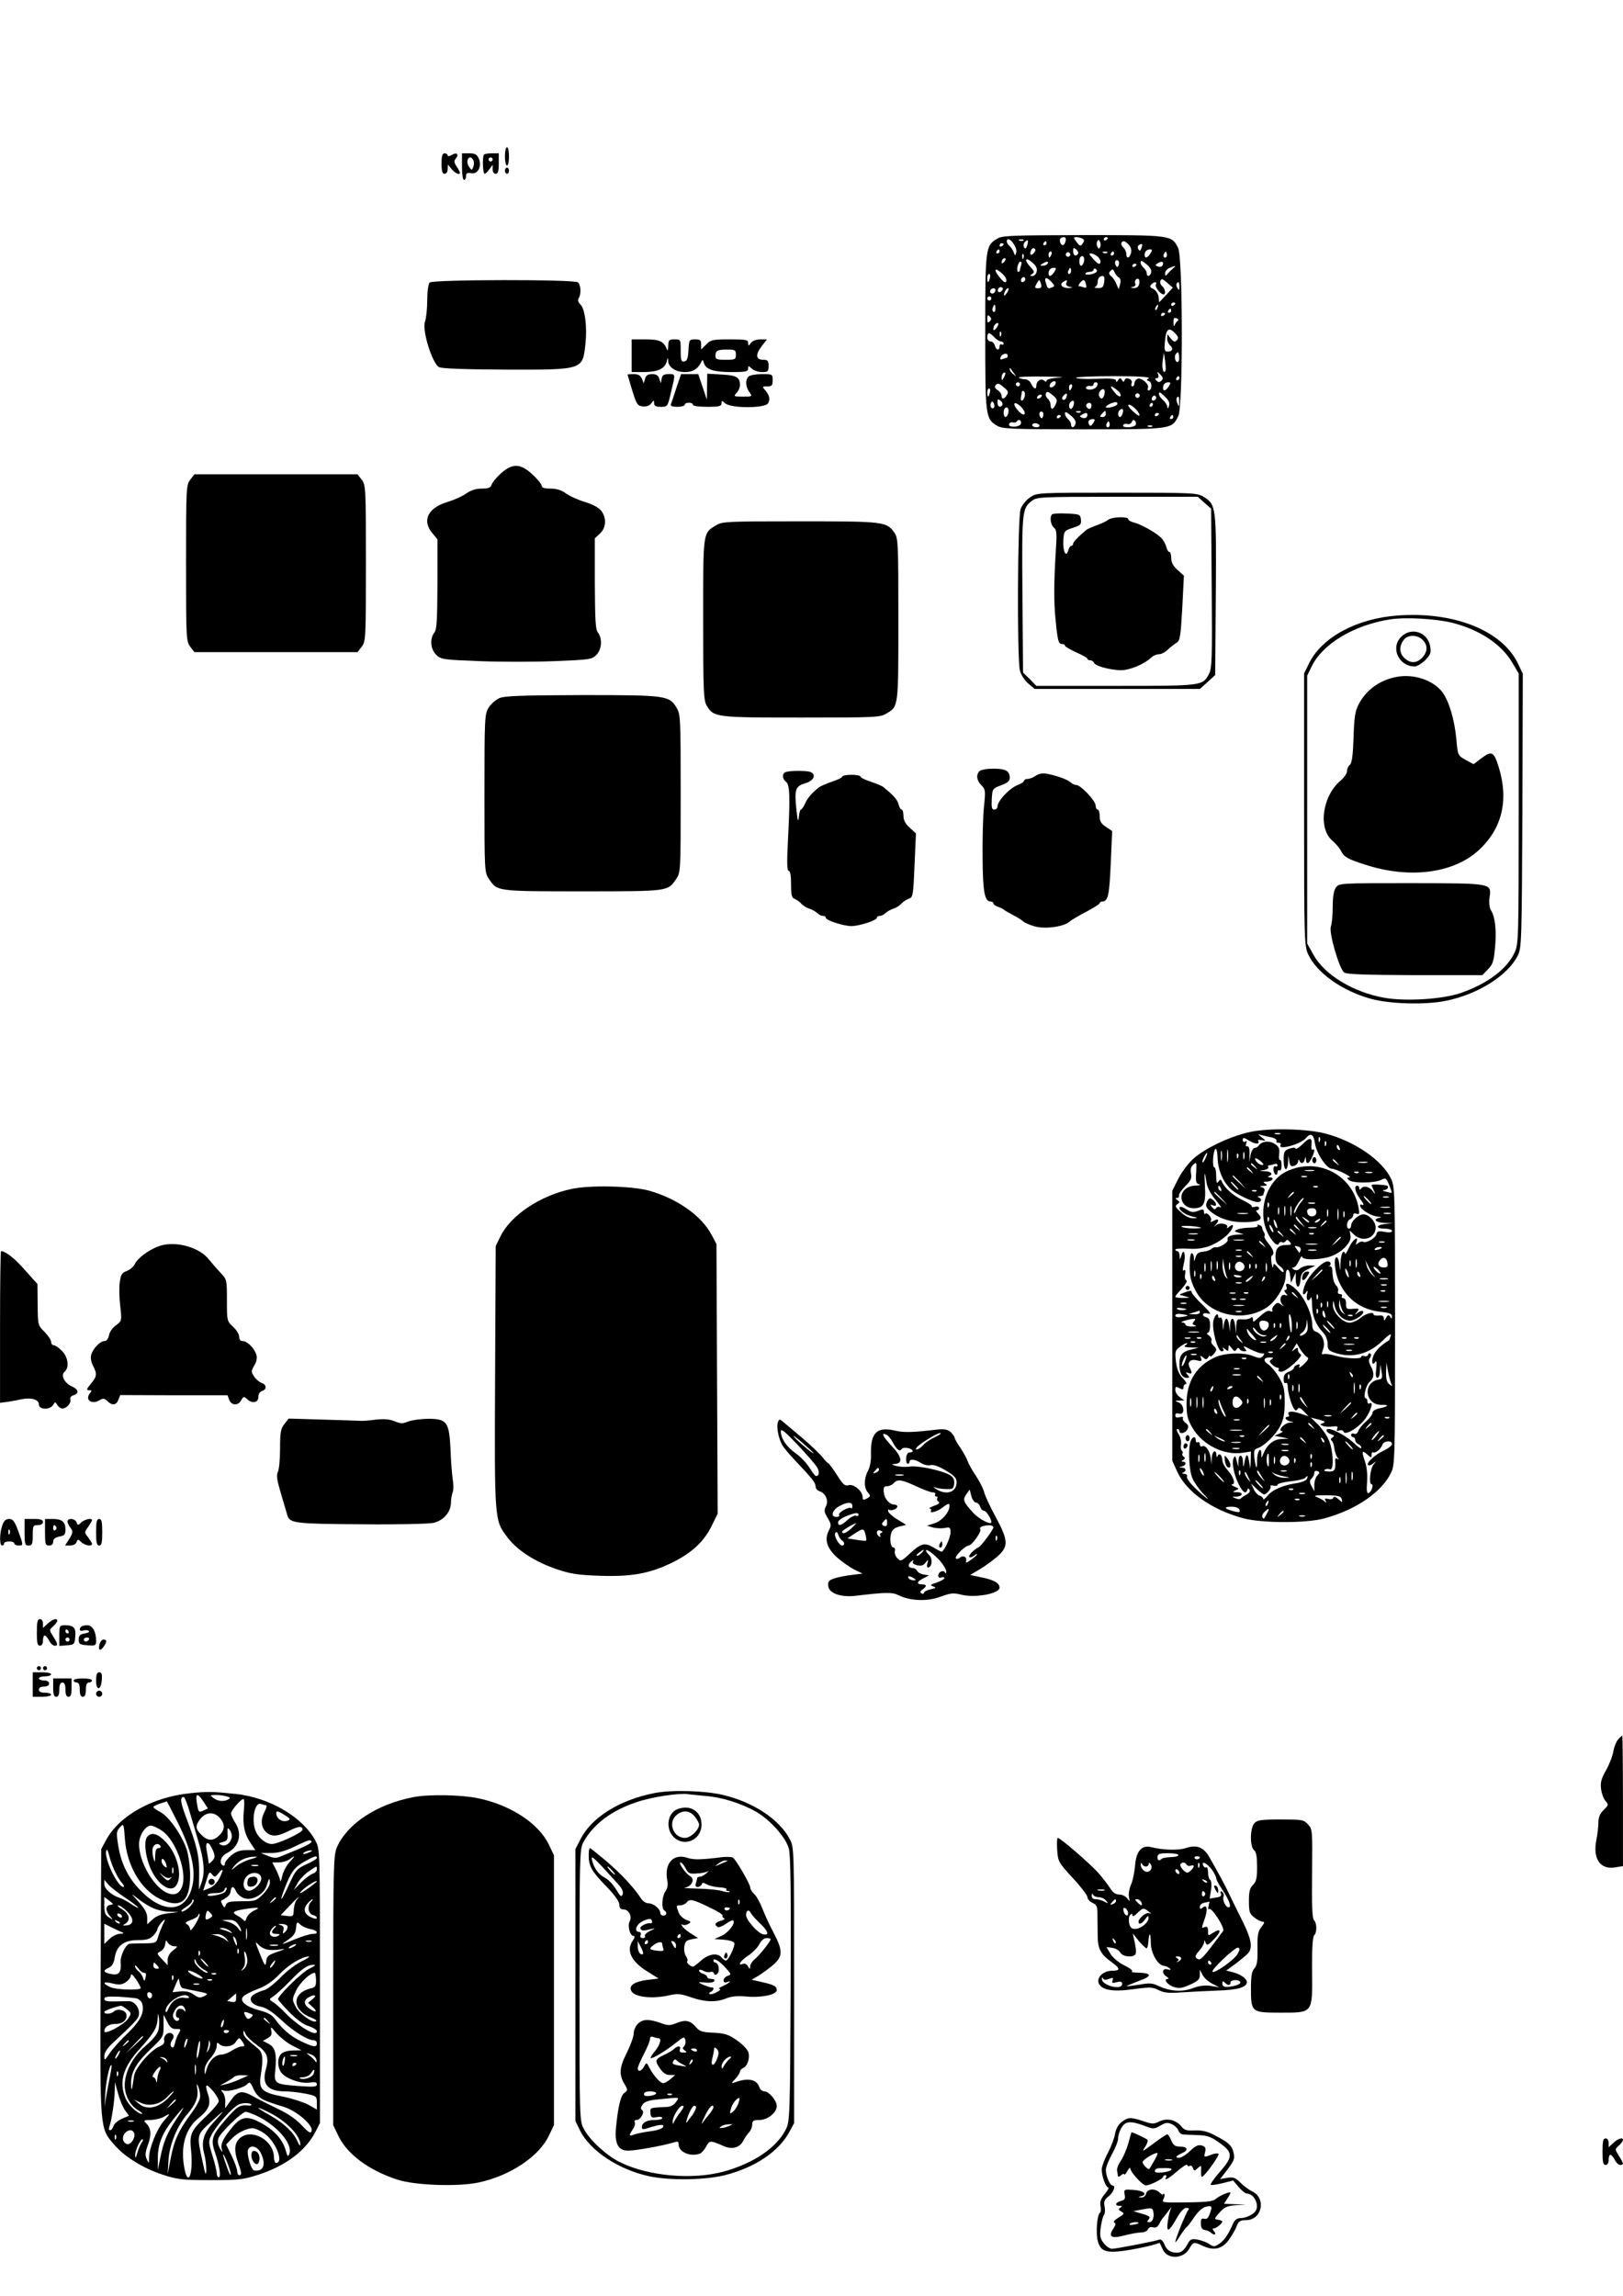
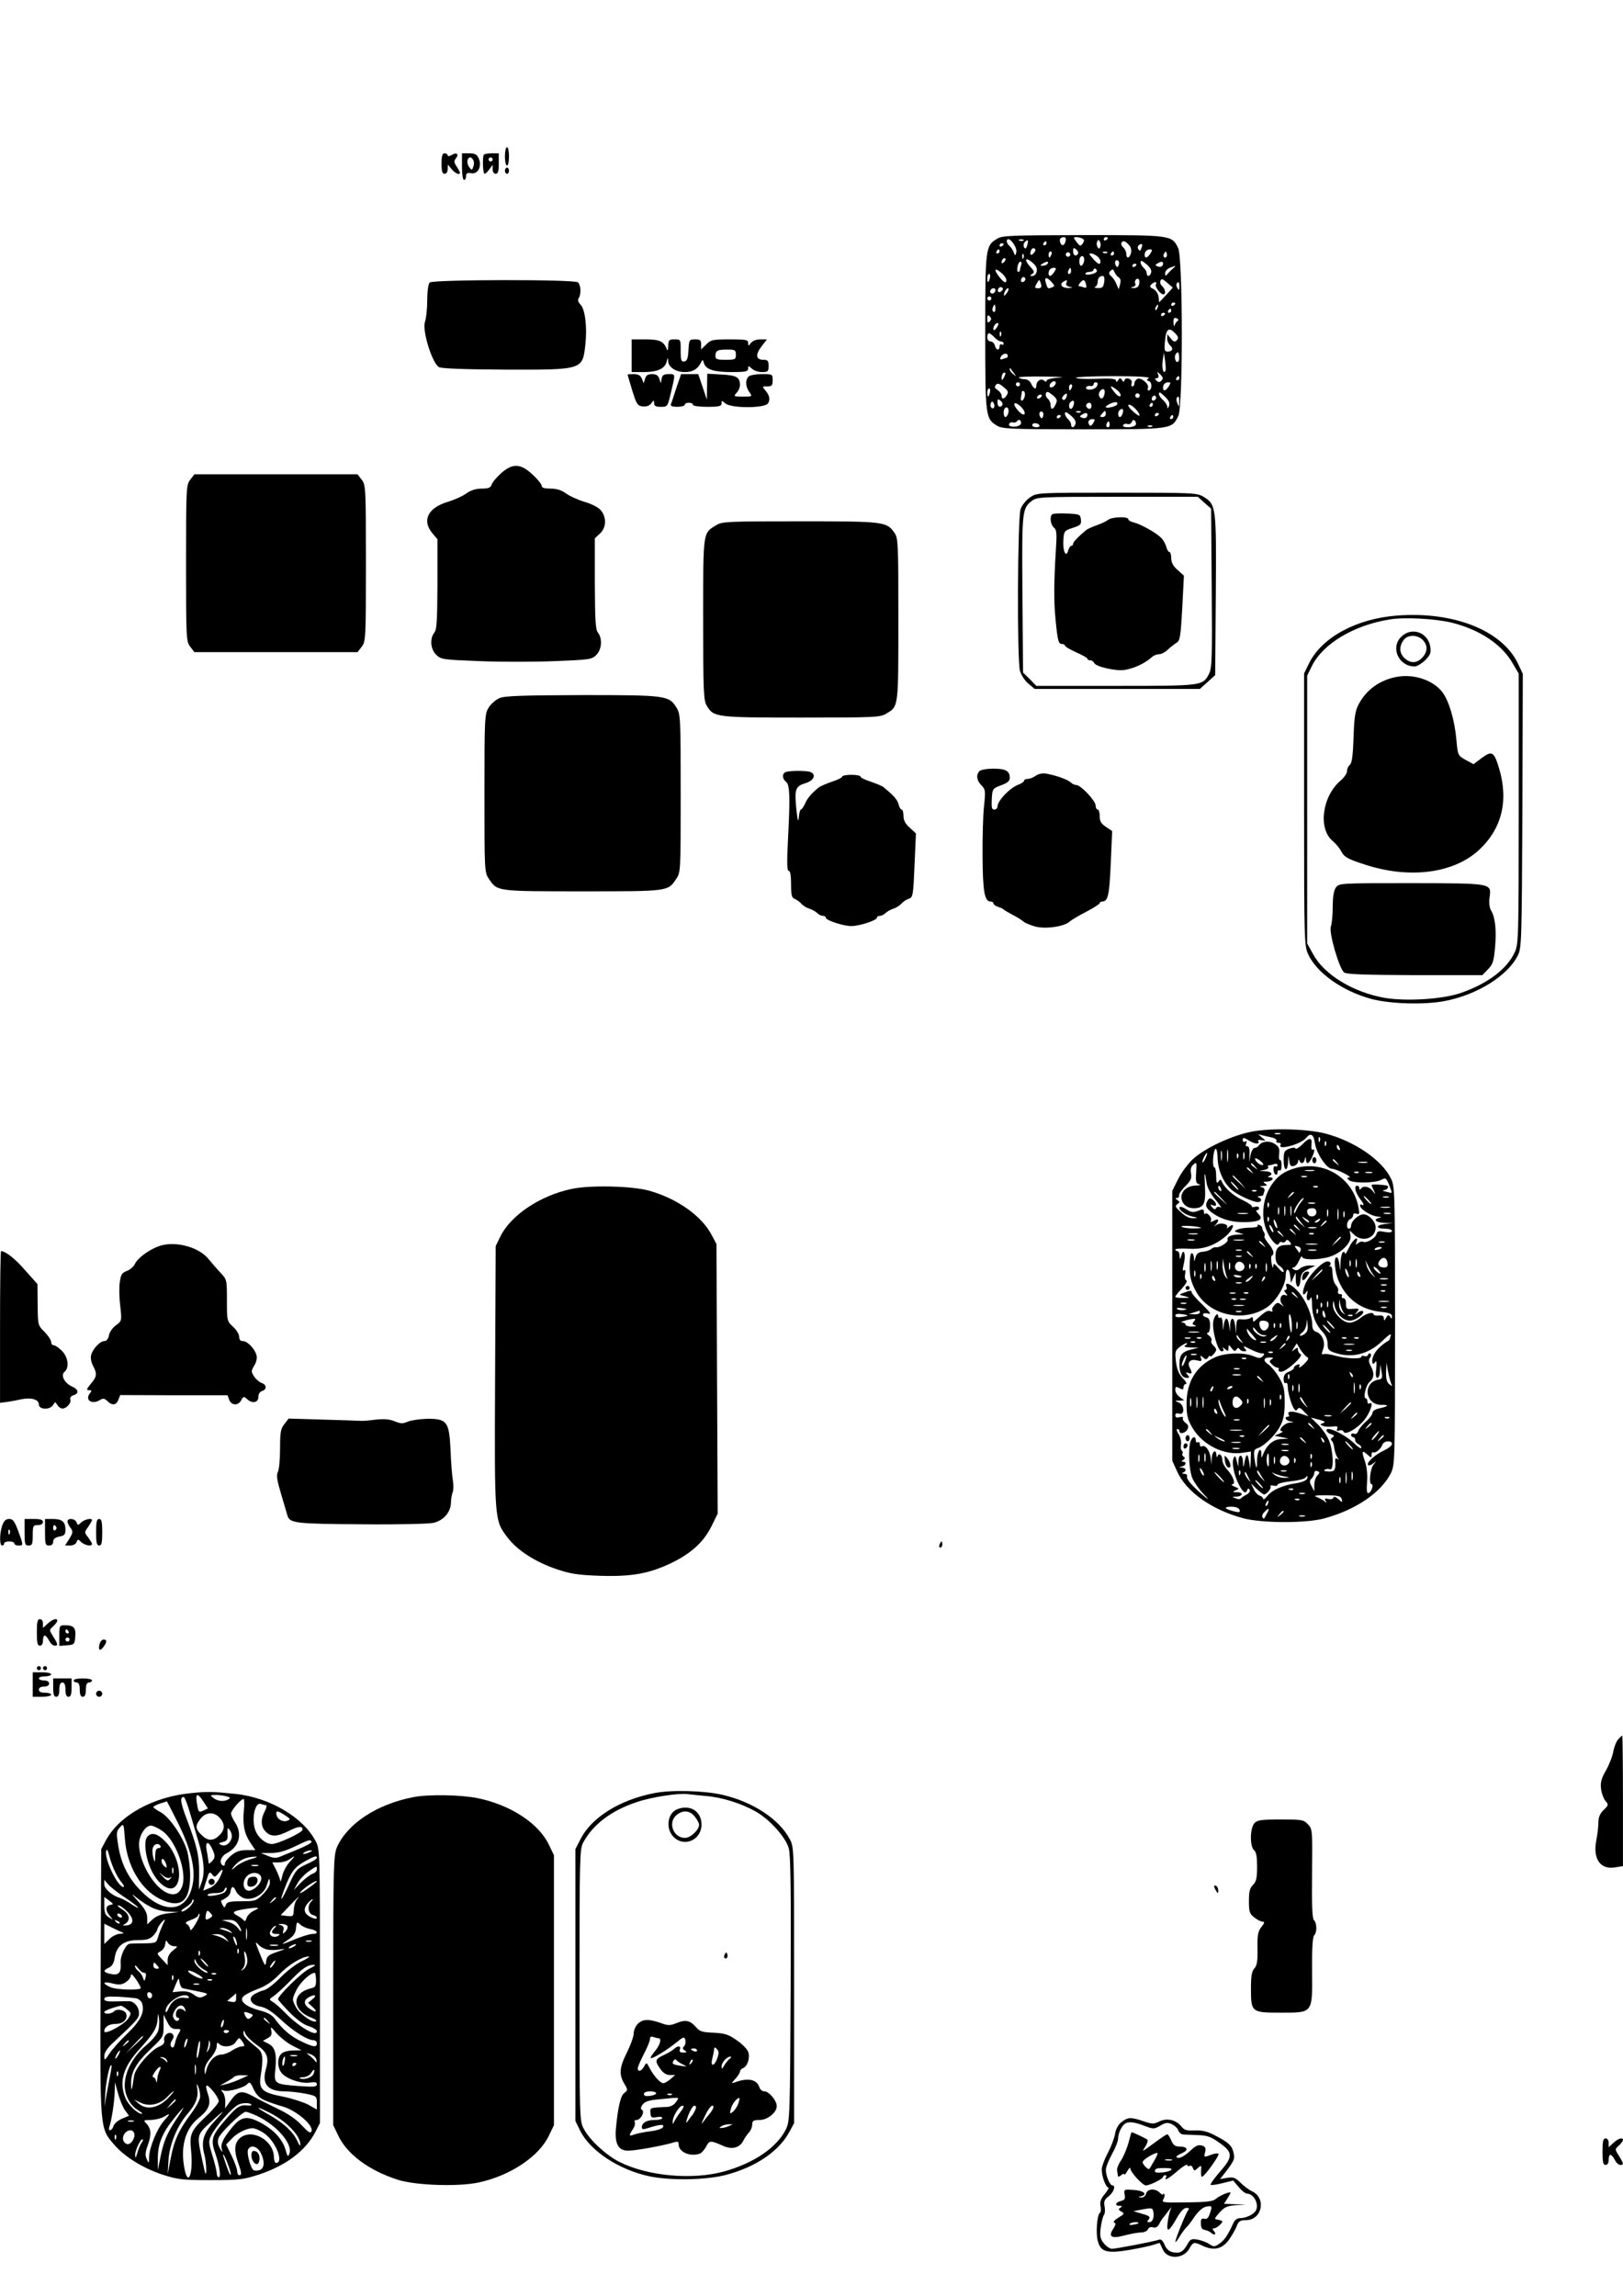
<svg xmlns="http://www.w3.org/2000/svg" version="1.0" width="210mm" height="297mm" viewBox="0 0 794 1123" preserveAspectRatio="xMidYMid meet">
  <g transform="translate(0,1123) scale(0.1,-0.1)" fill="#000000" stroke="none">
    <path d="M2470 10465 c0 -25 5 -45 10 -45 6 0 10 20 10 45 0 25 -4 45 -10 45 -5 0 -10 -20 -10 -45z" />
    <path d="M2160 10430 c0 -38 4 -50 15 -50 9 0 15 9 15 23 l1 22 18 -22 c17 -21 41 -31 41 -18 0 3 -7 17 -16 30 -13 20 -14 28 -4 40 17 21 4 32 -20 17 -12 -7 -20 -8 -20 -2 0 5 -7 10 -15 10 -11 0 -15 -12 -15 -50z" />
    <path d="M2260 10415 c0 -37 4 -65 10 -65 6 0 10 8 10 19 0 14 6 17 25 14 33 -7 54 34 37 72 -9 20 -19 25 -47 25 l-35 0 0 -65z m56 30 c4 -8 3 -23 -1 -32 -6 -17 -7 -17 -20 0 -14 19 -10 47 6 47 5 0 12 -7 15 -15z" />
    <path d="M2367 10473 c-8 -14 -5 -93 4 -93 4 0 15 10 23 22 l16 22 0 -22 c0 -13 6 -22 15 -22 11 0 15 12 15 50 l0 50 -34 0 c-19 0 -37 -3 -39 -7z m43 -23 c0 -5 -4 -10 -10 -10 -5 0 -10 5 -10 10 0 6 5 10 10 10 6 0 10 -4 10 -10z" />
    <path d="M2470 10395 c0 -8 5 -15 10 -15 6 0 10 7 10 15 0 8 -4 15 -10 15 -5 0 -10 -7 -10 -15z" />
    <path d="M4878 10062 c-57 -34 -58 -46 -58 -457 0 -413 1 -424 59 -458 26 -15 70 -17 421 -17 435 0 433 0 465 66 23 50 22 771 -1 820 -31 64 -31 64 -466 64 -352 -1 -396 -2 -420 -18z m94 -66 c-5 -19 -5 -19 -13 0 -3 11 -14 25 -22 33 -9 7 -13 19 -11 26 9 22 52 -34 46 -59z m241 54 c-6 -23 -19 -26 -26 -6 -6 16 1 26 19 26 7 0 10 -8 7 -20z m84 12 c8 -5 8 -11 0 -23 -11 -15 -14 -14 -30 7 -17 23 -17 24 0 24 10 0 23 -4 30 -8z m123 4 c0 -3 -4 -8 -10 -11 -5 -3 -10 -1 -10 4 0 6 5 11 10 11 6 0 10 -2 10 -4z m-413 -12 c-3 -3 -12 -4 -19 -1 -8 3 -5 6 6 6 11 1 17 -2 13 -5z m18 -25 c-5 -16 -9 -18 -15 -9 -4 7 -3 19 3 25 16 17 20 11 12 -16z m358 -6 c-5 -11 -8 -12 -13 -2 -5 7 -6 19 -3 26 5 11 8 12 13 2 5 -7 6 -19 3 -26z m-263 17 c0 -5 -5 -10 -11 -10 -5 0 -7 5 -4 10 3 6 8 10 11 10 2 0 4 -4 4 -10z m403 -8 c10 -11 14 -26 10 -40 -7 -27 -23 -29 -23 -3 0 10 -7 24 -15 31 -14 12 -12 30 4 30 4 0 15 -8 24 -18z m-613 4 c0 -3 -4 -8 -10 -11 -5 -3 -10 -1 -10 4 0 6 5 11 10 11 6 0 10 -2 10 -4z m674 -20 c-5 -14 -9 -15 -15 -5 -5 8 -3 17 4 21 15 9 19 4 11 -16z m-525 -22 c-14 -18 -24 -11 -15 11 3 9 11 13 16 10 8 -5 7 -11 -1 -21z m215 -5 c-10 -16 -24 -9 -24 12 0 18 2 19 15 9 8 -7 12 -16 9 -21z m-384 11 c0 -5 -5 -10 -11 -10 -5 0 -7 5 -4 10 3 6 8 10 11 10 2 0 4 -4 4 -10z m738 -10 c-15 -23 -28 -26 -28 -7 0 17 10 27 27 27 11 0 11 -4 1 -20z m-484 -5 c-4 -8 -8 -15 -10 -15 -2 0 -4 7 -4 15 0 8 4 15 10 15 5 0 7 -7 4 -15z m90 -6 c-3 -5 -10 -7 -15 -3 -5 3 -7 10 -3 15 3 5 10 7 15 3 5 -3 7 -10 3 -15z m183 15 c-3 -3 -12 -4 -19 -1 -8 3 -5 6 6 6 11 1 17 -2 13 -5z m33 -4 c0 -5 -5 -10 -11 -10 -5 0 -7 5 -4 10 3 6 8 10 11 10 2 0 4 -4 4 -10z m256 -17 c-10 -10 -19 5 -10 18 6 11 8 11 12 0 2 -7 1 -15 -2 -18z m-699 -5 c-3 -8 -6 -5 -6 6 -1 11 2 17 5 13 3 -3 4 -12 1 -19z m364 6 c10 -9 15 -22 12 -29 -3 -10 -11 -7 -29 12 -13 14 -24 28 -24 29 0 10 25 2 41 -12z m-68 -24 c-3 -11 -9 -20 -14 -20 -10 0 -12 33 -3 43 12 12 22 -3 17 -23z m-391 -2 c-7 -7 -12 -8 -12 -2 0 14 12 26 19 19 2 -3 -1 -11 -7 -17z m160 -45 c-2 -13 -12 -23 -21 -23 -14 0 -14 2 -1 10 12 8 11 13 -8 33 -32 34 -28 53 6 25 20 -16 27 -30 24 -45z m401 31 c-4 -12 -8 -13 -14 -3 -9 15 -2 32 11 24 5 -3 6 -13 3 -21z m159 -36 c-5 -21 -22 -24 -22 -4 0 7 -7 19 -15 26 -8 7 -15 19 -15 27 0 11 8 8 28 -9 18 -14 27 -30 24 -40z m-636 36 c-3 -9 -6 -20 -6 -25 0 -5 -4 -9 -9 -9 -4 0 -6 11 -3 25 2 14 9 25 14 25 6 0 7 -7 4 -16z m129 6 c-3 -5 -14 -10 -23 -10 -15 0 -15 2 -2 10 20 13 33 13 25 0z m565 2 c0 -15 -11 -21 -27 -15 -12 5 -12 7 -1 14 17 11 28 11 28 1z m-130 -6 c0 -3 -4 -8 -10 -11 -5 -3 -10 -1 -10 4 0 6 5 11 10 11 6 0 10 -2 10 -4z m180 -18 c-8 -7 -21 -19 -27 -27 -11 -13 -13 -12 -13 2 0 10 10 22 23 27 31 12 33 12 17 -2z m-582 -18 c-15 -23 -28 -26 -28 -7 0 17 10 27 27 27 11 0 11 -4 1 -20z m82 5 c0 -8 -4 -15 -10 -15 -5 0 -7 7 -4 15 4 8 8 15 10 15 2 0 4 -7 4 -15z m125 -4 c-7 -12 -55 -20 -55 -10 0 5 9 9 20 9 11 0 20 5 20 11 0 5 5 7 10 4 6 -4 8 -10 5 -14z m108 -28 c9 -5 11 -16 7 -33 l-7 -25 -11 25 c-5 14 -17 32 -26 39 -12 10 -13 16 -3 26 10 10 13 9 19 -5 4 -10 13 -22 21 -27z m-567 16 c12 -12 20 -27 17 -35 -3 -9 -12 -5 -29 15 -37 44 -29 58 12 20z m-63 -19 c-3 -11 -7 -20 -9 -20 -2 0 -4 9 -4 20 0 11 4 20 9 20 5 0 7 -9 4 -20z m172 -11 c-10 -15 -25 -10 -19 6 4 8 10 12 15 9 5 -3 7 -10 4 -15z m387 -9 c-4 -25 -9 -30 -31 -29 -14 0 -20 3 -13 6 6 2 12 13 12 22 0 20 9 31 25 31 7 0 10 -11 7 -30z m-257 0 c16 -18 16 -20 1 -26 -20 -8 -21 -6 -30 24 -9 27 5 29 29 2z m428 -10 c-3 -13 -13 -20 -27 -19 -17 1 -17 2 -3 6 9 2 15 9 12 14 -8 12 4 31 15 24 4 -3 6 -14 3 -25z m164 -16 c2 0 -13 -17 -32 -37 l-34 -36 -3 27 c-2 15 -12 31 -25 38 -17 8 -20 13 -11 22 15 15 31 16 23 1 -7 -11 22 -49 37 -49 13 0 9 27 -6 40 -8 6 -12 18 -9 26 5 12 10 11 32 -8 14 -13 27 -23 28 -24z m-644 16 c4 -15 0 -20 -14 -20 -17 0 -18 3 -9 20 6 11 12 20 14 20 2 0 6 -9 9 -20z m124 6 c-4 -10 2 -16 16 -19 19 -4 18 -4 -5 -6 -31 -1 -47 17 -27 30 19 12 22 11 16 -5z m96 -7 c4 -15 2 -19 -10 -15 -8 3 -19 6 -24 6 -10 0 12 29 22 30 4 0 9 -9 12 -21z m457 -11 c0 -18 -2 -20 -9 -8 -6 8 -7 18 -5 22 9 14 14 9 14 -14z m-869 -21 c-13 -13 -26 -3 -16 12 3 6 11 8 17 5 6 -4 6 -10 -1 -17z m-31 5 c0 -13 -12 -22 -22 -16 -10 6 -1 24 13 24 5 0 9 -4 9 -8z m58 -12 c-7 -10 -14 -18 -15 -16 -6 6 9 36 18 36 5 0 4 -9 -3 -20z m-78 -30 c0 -5 -4 -10 -10 -10 -5 0 -10 5 -10 10 0 6 5 10 10 10 6 0 10 -4 10 -10z m900 -24 c0 -3 -4 -8 -10 -11 -5 -3 -10 -1 -10 4 0 6 5 11 10 11 6 0 10 -2 10 -4z m-880 -27 c0 -11 -4 -18 -10 -14 -5 3 -7 12 -3 20 7 21 13 19 13 -6z m793 6 c-3 -9 -8 -14 -10 -11 -3 3 -2 9 2 15 9 16 15 13 8 -4z m67 -15 c0 -5 -5 -10 -11 -10 -5 0 -7 5 -4 10 3 6 8 10 11 10 2 0 4 -4 4 -10z m-30 -14 c0 -3 -4 -8 -10 -11 -5 -3 -10 -1 -10 4 0 6 5 11 10 11 6 0 10 -2 10 -4z m-858 -38 c-9 -9 -12 -7 -12 12 0 19 3 21 12 12 9 -9 9 -15 0 -24z m920 3 c-5 -3 -12 -13 -15 -21 -3 -9 -6 -4 -6 12 -1 21 3 26 15 21 9 -3 11 -9 6 -12z m-884 -31 c-14 -22 -24 -19 -15 5 4 8 11 15 17 15 6 0 6 -7 -2 -20z m880 -64 c-10 -10 -16 -9 -30 8 l-17 21 -1 -21 c0 -12 7 -27 15 -34 17 -15 11 -30 -13 -30 -14 0 -17 8 -13 47 5 63 18 75 48 45 18 -18 20 -26 11 -36z m-861 22 c-3 -8 -6 -5 -6 6 -1 11 2 17 5 13 3 -3 4 -12 1 -19z m-32 -8 c10 -11 24 -20 32 -20 7 0 13 -5 13 -11 0 -5 -4 -7 -10 -4 -5 3 -10 -1 -10 -9 0 -23 -17 -20 -23 4 -3 11 -12 20 -21 20 -9 0 -16 8 -16 20 0 11 4 20 8 20 5 0 17 -9 27 -20z m900 -118 c-12 -13 -24 22 -12 37 10 12 13 11 15 -8 2 -13 1 -26 -3 -29z m-835 28 c0 -5 -2 -10 -4 -10 -2 0 -12 -3 -20 -6 -12 -5 -15 -2 -10 10 7 17 34 22 34 6z m772 -73 c-10 -21 -19 12 -14 48 l6 40 6 -40 c3 -22 4 -44 2 -48z m-742 -12 c14 -19 14 -19 -2 -6 -10 7 -18 18 -18 24 0 6 1 8 3 6 1 -2 9 -13 17 -24z m-49 -22 c-8 -15 -10 -15 -11 -2 0 17 10 32 18 25 2 -3 -1 -13 -7 -23z m771 -15 c-9 -9 -15 -9 -24 0 -9 9 -9 12 1 12 8 0 11 6 7 18 -7 16 -6 16 11 0 13 -14 15 -20 5 -30z m-499 15 c-36 -2 -63 -9 -63 -15 0 -7 -4 -7 -13 1 -15 12 -37 -3 -37 -26 0 -21 -14 -15 -25 10 -6 13 -19 22 -32 22 -12 0 -25 4 -29 8 -4 4 53 6 127 5 74 -1 106 -3 72 -5z m437 -3 c-12 -8 -12 -10 2 -15 16 -6 14 -45 -3 -45 -5 0 -6 6 -3 13 7 18 -32 51 -51 44 -8 -4 -15 -13 -15 -22 0 -8 -4 -15 -10 -15 -5 0 -7 7 -4 15 4 9 -1 18 -12 22 -11 4 -19 2 -22 -6 -4 -11 -6 -11 -13 0 -8 12 -11 11 -19 -1 -7 -10 -10 -11 -10 -2 0 9 -23 12 -95 9 -53 -2 -98 0 -101 5 -3 4 79 8 183 8 120 0 183 -4 173 -10z m150 0 c0 -5 -5 -10 -11 -10 -5 0 -7 5 -4 10 3 6 8 10 11 10 2 0 4 -4 4 -10z m-611 -36 c-6 -7 -15 -11 -21 -8 -5 3 -4 12 3 20 6 7 15 11 21 8 5 -3 4 -12 -3 -20z m-233 -46 c-13 -22 -26 -23 -26 -3 0 8 -9 20 -19 27 -15 9 -17 16 -9 25 8 10 16 8 37 -10 23 -18 26 -25 17 -39z m64 52 c0 -5 -4 -10 -10 -10 -5 0 -10 5 -10 10 0 6 5 10 10 10 6 0 10 -4 10 -10z m380 3 c0 -16 -16 -28 -38 -29 -12 0 -21 4 -19 10 2 6 11 10 21 8 9 -2 16 2 16 8 0 5 5 10 10 10 6 0 10 -3 10 -7z m348 -13 c-15 -23 -28 -26 -28 -7 0 17 10 27 27 27 11 0 11 -4 1 -20z m-474 -5 c-4 -8 -8 -15 -10 -15 -2 0 -4 7 -4 15 0 8 4 15 10 15 5 0 7 -7 4 -15z m221 -13 c13 -10 20 -23 17 -29 -4 -6 -17 2 -30 19 -27 32 -21 37 13 10z m-622 -12 c-3 -11 -7 -20 -9 -20 -2 0 -4 9 -4 20 0 11 4 20 9 20 5 0 7 -9 4 -20z m560 -10 c-6 -23 -19 -26 -26 -6 -6 15 12 38 24 31 4 -3 5 -14 2 -25z m-390 -10 c-7 -25 -23 -27 -18 -2 2 9 4 21 4 25 1 5 5 6 10 3 5 -3 7 -15 4 -26z m152 -37 c-12 -28 -25 -30 -25 -4 0 10 -6 24 -14 31 -8 6 -12 18 -9 26 4 11 11 9 32 -8 23 -19 25 -26 16 -45z m51 32 c-3 -9 -10 -13 -16 -10 -6 4 -5 11 3 20 15 16 22 11 13 -10z m358 4 c-3 -5 -10 -7 -15 -3 -5 3 -7 10 -3 15 3 5 10 7 15 3 5 -3 7 -10 3 -15z m129 -3 c16 -16 21 -29 16 -42 -5 -14 -8 -15 -8 -4 -1 9 -10 23 -21 33 -18 15 -27 37 -15 37 2 0 15 -11 28 -24z m-608 4 c-3 -5 -11 -10 -16 -10 -6 0 -7 5 -4 10 3 6 11 10 16 10 6 0 7 -4 4 -10z m560 -11 c-10 -15 -25 -10 -19 6 4 8 10 12 15 9 5 -3 7 -10 4 -15z m114 -16 c0 -25 -1 -25 -8 -8 -5 11 -7 23 -4 28 8 14 13 7 12 -20z m-865 -14 c-10 -16 -24 -9 -24 12 0 18 2 19 15 9 8 -7 12 -16 9 -21z m-40 -11 c-9 -14 -23 2 -17 18 4 12 8 13 14 3 4 -7 5 -17 3 -21z m389 12 c-3 -11 -9 -20 -14 -20 -10 0 -12 24 -2 33 13 13 21 7 16 -13z m212 1 c-6 -10 -55 -21 -55 -12 0 9 43 28 53 23 4 -2 5 -7 2 -11z m-466 -15 c11 -12 17 -26 13 -32 -4 -6 -18 2 -34 21 -31 36 -12 46 21 11z m341 9 c0 -8 -4 -15 -9 -15 -13 0 -22 16 -14 24 11 11 23 6 23 -9z m300 5 c0 -5 -5 -10 -11 -10 -5 0 -7 5 -4 10 3 6 8 10 11 10 2 0 4 -4 4 -10z m-82 -23 c12 -13 19 -26 16 -30 -5 -5 -54 39 -54 49 0 11 19 1 38 -19z m-625 -17 c-3 -11 -9 -20 -14 -20 -10 0 -12 33 -3 43 12 12 22 -3 17 -23z m560 0 c-3 -11 -9 -20 -14 -20 -10 0 -12 24 -2 33 13 13 21 7 16 -13z m-390 -16 c-4 -12 -8 -13 -14 -3 -9 15 -2 32 11 24 5 -3 6 -13 3 -21z m159 -36 c-5 -21 -22 -24 -22 -4 0 7 -7 19 -15 26 -8 7 -15 19 -15 27 0 11 8 8 28 -9 18 -14 27 -30 24 -40z m25 56 c-3 -3 -12 -4 -19 -1 -8 3 -5 6 6 6 11 1 17 -2 13 -5z m123 -9 c0 -8 -7 -15 -16 -15 -14 0 -14 3 -4 15 7 8 14 15 16 15 2 0 4 -7 4 -15z m-90 -3 c0 -15 -11 -21 -27 -15 -12 5 -12 7 -1 14 17 11 28 11 28 1z m350 4 c0 -3 -4 -8 -10 -11 -5 -3 -10 -1 -10 4 0 6 5 11 10 11 6 0 10 -2 10 -4z m-480 -10 c0 -3 -4 -8 -10 -11 -5 -3 -10 -1 -10 4 0 6 5 11 10 11 6 0 10 -2 10 -4z m550 -6 c0 -5 -5 -10 -11 -10 -5 0 -7 5 -4 10 3 6 8 10 11 10 2 0 4 -4 4 -10z m-746 -34 c-3 -7 -18 -13 -33 -13 -20 0 -27 5 -24 13 2 7 11 10 18 8 7 -3 16 0 20 5 9 15 25 4 19 -13z m354 4 c-8 -13 -15 -16 -19 -8 -10 15 -2 28 17 28 12 0 12 -4 2 -20z m208 -9 c-4 -6 -21 -11 -37 -11 -19 0 -28 4 -24 11 4 6 13 8 21 5 8 -3 17 1 21 10 4 10 9 12 15 6 6 -6 7 -15 4 -21z m-130 -8 c-10 -10 -19 5 -10 18 6 11 8 11 12 0 2 -7 1 -15 -2 -18z m-341 7 c3 -5 -3 -10 -14 -10 -12 0 -21 5 -21 10 0 6 6 10 14 10 8 0 18 -4 21 -10z m552 -6 c-3 -3 -12 -4 -19 -1 -8 3 -5 6 6 6 11 1 17 -2 13 -5z" />
    <path d="M2102 9848 c-7 -7 -12 -44 -12 -87 0 -41 -5 -88 -11 -105 -15 -43 36 -205 69 -222 14 -7 127 -11 324 -12 383 -1 378 -2 392 126 9 83 -2 170 -24 192 -12 12 -15 22 -9 31 13 21 11 65 -4 78 -19 15 -710 14 -725 -1z" />
    <path d="M3090 9490 l0 -80 58 0 c68 0 104 16 113 50 6 23 7 23 8 3 1 -29 37 -53 81 -53 38 0 61 13 78 44 9 19 10 19 16 -1 10 -31 49 -43 136 -43 68 0 80 3 80 17 0 15 1 15 18 0 10 -10 33 -17 50 -17 29 0 32 3 32 30 0 25 -4 30 -25 30 -37 0 -41 24 -10 65 l27 35 -32 0 c-20 0 -38 -7 -46 -17 -13 -17 -13 -17 -14 0 0 15 -11 17 -90 17 -83 0 -93 -2 -115 -25 l-25 -24 0 24 c0 21 -5 25 -29 25 -29 0 -30 -2 -33 -52 -2 -41 -7 -54 -20 -56 -15 -3 -18 5 -18 52 0 56 0 56 -30 56 -27 0 -30 -3 -31 -32 0 -18 -3 -26 -6 -18 -15 40 -35 50 -105 50 l-68 0 0 -80z m510 5 c0 -23 -3 -25 -50 -25 -42 0 -50 3 -50 18 0 27 9 32 57 32 39 0 43 -2 43 -25z" />
    <path d="M3070 9398 c0 -2 11 -37 23 -78 21 -68 26 -75 51 -78 18 -2 33 3 42 15 12 17 13 17 14 1 0 -14 8 -18 33 -18 33 0 33 0 50 73 22 91 22 87 -12 87 -23 0 -31 -5 -34 -22 l-4 -23 -8 23 c-5 16 -15 22 -35 22 -20 0 -30 -6 -34 -22 l-7 -23 -9 23 c-7 16 -18 22 -40 22 -16 0 -30 -1 -30 -2z" />
    <path d="M3309 9333 c-12 -38 -24 -74 -27 -80 -3 -9 7 -13 32 -13 20 0 36 5 36 10 0 6 9 10 20 10 11 0 20 -4 20 -10 0 -6 30 -10 70 -10 58 0 70 3 70 17 0 15 1 15 18 0 28 -25 197 -25 210 1 11 20 6 40 -16 65 -14 16 -13 17 11 17 23 0 27 4 27 30 0 30 -1 30 -53 30 -29 0 -58 -5 -65 -12 -17 -17 -15 -49 4 -76 15 -22 15 -22 -32 -22 -45 0 -46 1 -31 18 10 10 17 27 17 38 0 39 -17 48 -89 52 l-71 4 -1 -63 -1 -64 -21 63 -21 62 -42 0 -42 0 -23 -67z" />
    <path d="M2450 8914 c-21 -19 -42 -44 -45 -55 -5 -15 -16 -19 -49 -19 -28 0 -52 -8 -74 -23 -17 -13 -59 -32 -92 -42 -97 -29 -127 -91 -75 -153 l25 -30 0 -218 c-1 -177 -3 -223 -15 -238 -24 -31 -19 -83 10 -110 23 -22 35 -23 211 -30 102 -4 268 -4 367 0 171 7 182 8 204 30 27 27 31 80 8 110 -12 15 -14 62 -15 240 l0 221 25 23 c31 29 33 77 6 112 -12 15 -43 32 -81 43 -33 10 -75 29 -92 42 -22 16 -46 23 -75 23 -30 0 -43 4 -43 14 0 7 -20 32 -45 55 -59 55 -98 56 -155 5z" />
    <path d="M931 8884 c-20 -26 -21 -37 -21 -409 0 -372 1 -383 21 -409 l20 -26 399 0 399 0 20 26 c20 26 21 37 21 409 0 372 -1 383 -21 409 l-20 26 -399 0 -399 0 -20 -26z" />
    <path d="M5039 8797 c-19 -13 -39 -38 -46 -57 -15 -45 -18 -738 -3 -792 6 -20 24 -48 41 -62 l31 -26 404 0 404 0 38 34 37 34 3 390 c3 434 2 444 -60 482 -32 19 -49 20 -424 20 -391 0 -391 0 -425 -23z m853 -26 l33 -29 3 -389 c3 -345 1 -391 -13 -419 -31 -59 -31 -59 -456 -59 l-389 0 -32 33 -33 32 -3 382 c-3 407 -2 421 46 458 24 19 42 20 418 20 l394 0 32 -29z" />
    <path d="M5147 8714 c-13 -13 -7 -51 9 -65 14 -11 15 -28 9 -119 -9 -146 -10 -242 -1 -330 10 -104 14 -120 31 -120 8 0 15 -4 15 -8 0 -5 25 -19 55 -33 30 -13 55 -27 55 -31 0 -5 6 -8 14 -8 8 0 16 -6 19 -13 7 -18 108 -41 149 -34 49 8 101 33 136 65 7 6 22 12 33 12 11 0 30 10 43 23 13 12 32 27 42 33 17 10 20 30 28 170 l8 158 -31 28 c-22 19 -31 37 -31 58 0 16 -4 30 -9 30 -5 0 -12 11 -15 25 -4 14 -15 34 -25 44 -26 26 -100 67 -133 75 -16 4 -28 11 -28 16 0 15 -81 12 -99 -3 -9 -7 -34 -19 -55 -26 -22 -8 -44 -18 -50 -22 -43 -36 -66 -60 -66 -69 0 -5 -4 -10 -9 -10 -5 0 -11 -10 -15 -22 -10 -39 -27 -5 -24 47 3 47 4 49 46 63 38 12 43 17 40 41 -3 25 -6 26 -68 29 -36 2 -69 0 -73 -4z" />
    <path d="M3504 8661 c-66 -40 -64 -25 -64 -459 0 -353 2 -397 17 -423 34 -58 44 -59 465 -59 362 0 385 1 415 20 59 35 58 29 58 460 0 365 -1 397 -18 422 -39 57 -50 58 -464 58 -354 0 -380 -1 -409 -19z" />
    <path d="M6835 8219 c-198 -15 -367 -106 -430 -232 l-25 -51 0 -665 c0 -638 1 -668 20 -709 41 -90 167 -180 308 -218 91 -25 263 -30 363 -10 158 31 306 124 355 223 18 36 19 73 22 707 l2 670 -25 53 c-79 160 -314 253 -590 232z m264 -34 c137 -33 248 -106 301 -199 l30 -51 0 -660 c0 -626 -1 -662 -19 -702 -38 -83 -132 -154 -264 -200 -89 -31 -267 -42 -373 -24 -153 27 -294 112 -349 212 l-30 54 0 655 0 655 23 47 c54 109 205 200 381 228 73 12 219 4 300 -15z" />
    <path d="M6855 8115 c-54 -53 -12 -145 66 -145 11 0 34 14 51 30 26 27 30 36 25 68 -12 70 -92 97 -142 47z m105 -15 c26 -26 25 -58 -2 -87 -27 -28 -57 -29 -86 -3 -26 24 -28 57 -6 88 19 28 67 29 94 2z" />
    <path d="M6833 7919 c-82 -15 -149 -63 -186 -134 -17 -32 -22 -63 -25 -162 -3 -88 -8 -126 -18 -134 -8 -6 -14 -20 -14 -31 0 -11 -14 -31 -30 -45 -91 -76 -113 -235 -41 -296 16 -13 36 -37 44 -54 14 -25 30 -35 114 -62 216 -71 432 -44 556 69 115 105 149 244 100 405 -24 78 -34 84 -83 48 l-41 -31 -39 21 c-38 22 -38 22 -45 100 -9 97 -36 188 -69 232 -45 58 -139 90 -223 74z" />
    <path d="M6535 6888 c-10 -15 -15 -46 -15 -95 0 -39 -4 -82 -9 -95 -11 -29 41 -207 65 -225 13 -9 102 -12 346 -13 l330 0 27 28 c24 24 29 39 35 105 8 85 1 151 -19 183 -8 13 -11 36 -8 61 10 74 19 72 -382 73 -354 0 -354 0 -370 -22z" />
    <path d="M2443 7815 c-18 -8 -42 -29 -53 -47 -19 -32 -20 -50 -20 -419 0 -385 0 -386 23 -420 40 -59 36 -59 457 -59 421 0 417 0 457 59 23 34 23 35 23 420 0 370 -1 387 -20 419 -37 60 -49 62 -462 62 -298 -1 -380 -4 -405 -15z" />
    <path d="M4792 7458 c-18 -18 -14 -46 9 -69 20 -20 21 -27 13 -103 -5 -44 -8 -157 -7 -250 1 -170 10 -216 40 -216 7 0 13 -4 13 -9 0 -5 10 -13 23 -17 12 -4 24 -9 27 -13 3 -3 23 -15 44 -26 22 -11 45 -26 52 -32 7 -7 33 -18 58 -25 52 -14 145 0 170 25 8 7 43 28 80 47 36 19 66 38 66 42 0 4 5 8 11 8 30 0 36 29 43 185 l7 160 -30 20 c-24 16 -31 27 -31 53 0 17 -4 32 -10 32 -5 0 -10 9 -10 20 0 23 -73 100 -94 100 -8 0 -21 6 -28 13 -14 13 -64 32 -115 42 -22 4 -40 1 -55 -9 -12 -9 -30 -16 -40 -16 -10 0 -18 -4 -18 -9 0 -5 -12 -13 -27 -19 -41 -14 -103 -79 -103 -107 0 -8 -7 -15 -16 -15 -12 0 -14 10 -12 52 3 50 4 51 46 67 31 11 42 21 42 36 0 34 -20 45 -80 45 -31 0 -61 -5 -68 -12z" />
    <path d="M3843 7453 c-18 -7 -16 -33 2 -47 19 -14 21 -71 10 -283 -6 -113 -5 -153 4 -153 7 0 11 -23 11 -65 0 -53 3 -67 18 -72 9 -4 24 -14 32 -23 8 -10 26 -21 40 -25 13 -4 30 -14 38 -21 7 -8 20 -14 28 -14 8 0 14 -4 14 -9 0 -13 87 -41 125 -41 38 0 125 28 125 41 0 5 6 9 14 9 8 0 21 6 28 14 8 7 25 17 38 21 14 4 32 16 40 25 8 9 24 20 36 24 20 6 22 16 28 163 l7 156 -30 28 c-22 19 -31 37 -31 58 0 17 -4 31 -9 31 -5 0 -12 12 -15 26 -6 22 -23 42 -73 83 -6 6 -34 17 -62 27 -28 9 -51 20 -51 25 0 5 -20 9 -45 9 -25 0 -45 -4 -45 -9 0 -5 -23 -16 -51 -25 -28 -10 -57 -22 -65 -29 -34 -28 -55 -52 -66 -79 -7 -15 -16 -28 -20 -28 -4 0 -8 -17 -10 -37 -3 -28 -6 -18 -12 38 -10 98 -5 113 44 128 42 12 55 43 24 55 -18 7 -103 7 -121 -1z" />
    <path d="M6126 5695 c-99 -19 -230 -80 -290 -135 -25 -23 -58 -68 -73 -99 l-28 -56 0 -660 0 -660 24 -53 c45 -99 167 -186 321 -228 91 -25 310 -26 400 -1 154 42 278 127 325 222 19 39 20 64 20 720 0 656 -1 681 -20 720 -44 91 -179 183 -320 220 -87 23 -263 28 -359 10z m137 -12 c-7 -2 -19 -2 -25 0 -7 3 -2 5 12 5 14 0 19 -2 13 -5z m-40 -17 c15 -4 25 -11 22 -16 -3 -6 1 -10 10 -10 9 0 13 -4 10 -10 -18 -29 98 2 124 33 23 28 38 19 44 -25 7 -49 55 -122 82 -125 25 -1 105 -42 86 -43 -12 0 -13 -2 -2 -12 16 -17 128 -16 159 1 21 11 24 9 38 -25 8 -20 14 -37 12 -38 -2 -2 -14 1 -28 5 -16 4 -19 7 -7 8 16 1 25 20 10 22 -25 5 -73 7 -73 2 0 -2 5 -14 11 -26 10 -22 10 -22 -6 -2 -17 22 -46 27 -57 10 -5 -6 -8 -6 -8 3 0 6 -4 12 -10 12 -18 0 -10 -32 15 -66 17 -22 20 -32 10 -28 -10 4 -13 2 -10 -8 8 -19 58 -48 87 -49 16 -1 18 -3 6 -6 -33 -8 -18 -23 25 -25 l42 -1 -37 -4 c-48 -5 -50 -23 -3 -23 19 0 35 -5 35 -11 0 -7 -12 -9 -36 -5 -29 6 -36 4 -40 -11 -5 -20 -51 -46 -66 -37 -5 3 -16 0 -24 -7 -12 -10 -13 -9 -8 5 14 36 -18 13 -36 -26 -11 -24 -20 -37 -20 -30 0 7 -4 10 -10 7 -5 -3 -11 -27 -12 -53 -1 -44 -2 -44 -5 -9 -2 20 -8 37 -14 37 -16 0 -9 -74 12 -120 39 -87 110 -137 205 -147 41 -4 54 -10 54 -22 0 -13 -2 -13 -9 -2 -7 11 -11 10 -20 -5 -9 -16 -10 -17 -11 -2 0 11 -7 15 -25 13 -14 -1 -25 1 -25 5 0 15 -37 6 -63 -16 -16 -13 -40 -24 -54 -24 -35 0 -83 51 -82 87 1 26 2 26 9 -7 10 -40 42 -70 75 -70 26 0 74 35 63 46 -4 4 -16 1 -25 -7 -16 -13 -17 -12 -4 4 13 16 11 17 -20 15 -31 -3 -34 -1 -34 25 1 16 -5 27 -13 27 -7 0 -10 5 -7 10 3 6 -1 10 -9 10 -9 0 -13 6 -10 14 3 7 -1 20 -8 27 -13 14 -18 32 -20 76 0 12 -6 20 -12 19 -6 -2 -8 -1 -3 1 12 8 8 23 -8 23 -25 0 -87 -63 -108 -108 -18 -42 -16 -71 4 -42 7 11 8 7 3 -12 -6 -28 9 -40 19 -15 3 6 6 -10 6 -38 1 -53 18 -95 54 -133 13 -14 22 -36 22 -55 0 -28 5 -34 35 -44 82 -28 165 -8 232 57 33 32 46 40 42 26 -4 -12 -7 -21 -8 -22 -37 -21 -66 -50 -76 -74 -13 -31 -6 -55 9 -31 5 8 7 -6 4 -33 -4 -31 -2 -46 6 -46 6 0 12 15 12 33 l2 32 6 -35 c5 -30 3 -36 -14 -38 -81 -14 -67 -127 16 -124 38 1 31 -8 -13 -17 -19 -4 -33 -13 -33 -21 0 -8 -14 -28 -32 -43 -18 -16 -35 -37 -38 -47 -4 -11 -12 -17 -21 -13 -7 3 -14 0 -14 -6 0 -6 5 -11 10 -11 6 0 10 -6 10 -14 0 -8 7 -16 15 -20 8 -3 15 -11 15 -18 0 -7 -17 4 -37 24 -34 32 -99 68 -124 68 -18 0 -8 -19 12 -25 17 -6 19 -9 8 -16 -9 -6 -10 -12 -4 -16 6 -5 11 -21 13 -38 2 -16 9 -36 15 -44 9 -12 9 -13 0 -7 -9 5 -12 1 -11 -11 3 -44 -2 -52 -33 -51 -18 1 -25 4 -18 9 7 4 18 5 26 2 20 -8 16 93 -6 143 -10 23 -34 57 -53 76 l-35 34 39 -10 c30 -8 35 -12 21 -17 -17 -7 -17 -7 0 -14 9 -4 30 -5 46 -3 22 3 28 1 23 -11 -4 -10 -1 -13 11 -8 8 3 18 1 20 -6 7 -21 74 19 107 64 28 40 41 87 20 74 -5 -3 -10 1 -10 9 0 9 -4 16 -8 16 -15 0 0 65 19 81 22 19 24 44 4 79 -9 18 -10 29 -3 38 6 7 7 16 3 20 -4 4 -10 2 -12 -5 -2 -7 -11 -9 -19 -6 -8 3 -14 1 -14 -4 0 -12 -77 -9 -129 6 -23 7 -49 10 -56 7 -10 -3 -10 2 -2 24 13 34 -4 76 -35 86 -12 3 -18 15 -18 33 0 46 -29 116 -66 160 -35 40 -72 56 -60 26 3 -8 0 -15 -6 -15 -7 0 -6 -5 2 -15 11 -13 10 -14 -2 -10 -21 8 -32 -23 -16 -44 12 -14 11 -14 -4 -3 -15 12 -20 12 -33 -2 -9 -9 -14 -20 -10 -26 3 -5 0 -7 -9 -4 -14 6 -25 0 -67 -38 -17 -16 -19 -16 -19 -2 0 12 -4 14 -12 7 -7 -5 -25 -8 -40 -7 -26 3 -28 0 -30 -34 l-1 -37 -4 38 c-5 46 -22 49 -25 5 l-1 -33 -4 33 c-2 17 -8 32 -13 32 -5 0 -11 -15 -13 -32 -4 -32 -4 -32 -5 5 -1 23 -6 36 -12 32 -5 -3 -10 -1 -10 4 0 24 -18 9 -24 -21 -8 -41 21 -148 41 -148 9 0 11 5 7 13 -5 8 -2 8 9 -2 15 -12 17 -11 17 5 1 18 1 18 16 -1 12 -16 16 -17 23 -6 6 9 11 10 15 2 4 -6 14 -11 23 -11 13 0 13 2 2 16 -10 12 -4 11 26 -5 22 -11 48 -21 58 -21 14 0 15 -2 5 -14 -11 -11 -18 -11 -45 0 -46 20 -140 17 -188 -5 -92 -41 -140 -120 -140 -226 0 -59 5 -78 28 -118 50 -85 156 -138 248 -123 l39 6 -1 -42 -2 -43 -7 40 c-6 40 -15 35 -23 -15 -4 -20 -5 -19 -6 8 -1 39 -21 43 -22 5 l-1 -28 -8 30 c-6 25 -8 27 -15 12 -10 -23 2 -82 26 -129 20 -39 34 -48 41 -26 3 9 6 9 11 1 5 -7 -2 -17 -15 -24 -13 -7 -25 -15 -28 -19 -3 -4 -14 -4 -25 1 -19 7 -19 8 2 8 33 1 39 21 6 22 -24 0 -25 1 -8 9 19 8 19 8 -5 18 -14 6 -19 11 -12 11 19 1 6 40 -24 72 -13 14 -24 35 -24 46 0 25 -16 39 -23 21 -3 -8 -6 -6 -6 5 -2 31 -21 18 -23 -15 l-1 -33 -4 34 c-5 37 -27 66 -43 56 -5 -3 -10 1 -10 10 0 9 -4 13 -10 10 -5 -3 -10 1 -10 9 0 24 -18 19 -26 -6 -12 -39 -7 -141 10 -180 9 -20 33 -54 53 -75 48 -48 12 -22 -43 31 -23 22 -40 46 -37 53 3 8 -2 13 -13 14 -11 0 -14 3 -6 6 18 7 15 23 -5 24 -17 1 -17 2 0 6 20 5 23 23 5 23 -10 0 -9 3 1 9 9 6 10 11 2 15 -6 4 -9 11 -6 16 3 5 1 11 -3 14 -5 3 -7 17 -4 31 2 14 -3 36 -12 50 -9 14 -12 25 -6 25 5 0 10 -4 10 -10 0 -17 29 -11 39 8 7 14 5 22 -9 32 -10 8 -16 18 -13 23 4 6 -3 8 -15 5 -15 -4 -22 -2 -22 9 0 9 6 12 19 8 28 -9 26 44 -3 55 -20 8 -20 9 4 9 l24 1 -22 16 c-12 8 -22 24 -22 35 0 17 3 18 20 9 16 -9 20 -8 20 5 0 8 5 15 12 15 6 0 0 13 -15 28 -20 21 -29 43 -34 82 -5 48 -4 54 18 71 13 10 29 19 34 19 6 0 3 -5 -5 -10 -11 -7 -5 -10 25 -11 l40 -1 -32 -8 c-50 -11 -63 -27 -63 -74 0 -43 13 -66 38 -66 12 0 12 3 2 15 -11 13 -10 14 4 9 18 -7 20 0 7 25 -15 27 2 45 34 37 23 -6 26 -4 21 10 -6 14 -4 15 10 4 13 -12 17 -11 25 1 5 8 9 10 9 6 0 -12 30 19 30 31 0 5 -7 15 -15 22 -8 7 -12 17 -8 23 3 5 -2 16 -12 24 -11 7 -13 13 -7 13 7 0 12 15 12 36 0 27 -5 37 -20 41 -11 3 -17 9 -14 15 3 5 15 6 27 2 15 -4 4 11 -30 44 -29 27 -53 55 -53 61 0 10 -7 10 -45 -5 -18 -6 -17 -8 10 -14 30 -8 30 -8 -7 -9 -21 0 -38 2 -38 6 0 4 15 22 33 41 17 19 27 36 21 39 -6 2 -9 15 -6 30 3 17 1 24 -6 19 -7 -4 -7 4 -1 30 12 43 1 85 -11 44 -8 -24 -8 -24 -9 -2 -1 12 -5 22 -11 22 -5 0 -10 4 -10 8 0 4 29 6 64 4 71 -5 127 14 184 62 34 29 49 72 15 45 -9 -8 -14 -9 -10 -3 10 17 -34 26 -52 12 -13 -10 -14 -10 -3 2 19 22 14 32 -9 19 -15 -8 -19 -8 -15 0 8 12 -18 44 -28 34 -3 -4 -6 1 -6 9 0 14 -5 15 -29 5 -24 -9 -34 -7 -56 7 -15 10 -29 15 -33 12 -10 -11 25 -38 59 -46 32 -7 32 -8 7 -9 -18 -1 -40 10 -60 29 -28 25 -31 31 -18 40 13 9 13 11 0 20 -11 7 -11 10 -2 10 7 0 12 6 10 13 -1 6 13 27 31 45 27 27 32 38 28 61 -4 20 -1 34 11 44 16 15 17 12 14 -38 -3 -45 -1 -54 15 -58 10 -3 3 -5 -16 -6 -41 -1 -71 -25 -71 -57 0 -31 26 -54 60 -54 49 0 60 21 55 108 -4 77 -2 80 9 11 4 -21 22 -54 44 -79 20 -25 31 -40 23 -36 -8 5 -16 4 -21 -3 -5 -9 -10 -8 -20 4 -11 13 -10 15 4 9 20 -8 21 9 0 27 -13 10 -17 10 -25 -2 -14 -23 -11 -36 17 -58 45 -35 105 -52 174 -49 67 3 82 15 55 42 -9 9 -12 16 -6 16 6 0 11 5 11 11 0 6 -9 9 -20 6 -11 -3 -18 -2 -16 2 3 4 -18 18 -45 31 -46 21 -90 61 -102 92 -4 10 -8 10 -16 -2 -8 -12 -11 -5 -11 28 0 23 -4 42 -9 42 -11 0 -7 78 5 90 5 5 10 -13 11 -44 1 -58 27 -118 65 -153 26 -25 105 -62 131 -63 20 0 23 16 5 23 -8 3 -6 6 5 6 9 1 17 3 17 5 0 2 3 11 6 19 3 10 -2 17 -13 20 -13 3 -11 5 7 6 20 1 22 3 10 11 -12 8 -11 10 7 10 26 0 42 20 16 21 -10 0 -13 3 -5 6 23 9 12 23 -20 24 -31 2 -31 2 -5 6 15 2 25 9 22 14 -4 5 -2 9 4 9 5 0 16 3 25 6 9 3 16 1 16 -6 0 -6 -4 -8 -10 -5 -5 3 -10 -3 -10 -14 0 -11 5 -23 10 -26 6 -3 10 1 10 10 0 9 5 13 10 10 6 -4 10 7 10 25 0 17 -4 29 -8 26 -4 -2 -6 10 -4 29 3 27 -1 36 -22 50 -26 17 -64 13 -78 -9 -4 -6 -13 -11 -20 -11 -7 0 -16 -16 -20 -35 l-6 -35 1 40 c1 26 -3 39 -11 38 -7 -2 -9 4 -5 14 4 11 3 14 -5 9 -7 -4 -12 -1 -12 8 0 13 5 13 32 -4 30 -18 54 -18 43 0 -3 4 5 6 17 3 23 -4 23 -4 3 12 l-20 17 20 -5 c11 -3 33 -8 48 -11z m234 -18 c-3 -8 -6 -5 -6 6 -1 11 2 17 5 13 3 -3 4 -12 1 -19z m30 -20 c-3 -8 -6 -5 -6 6 -1 11 2 17 5 13 3 -3 4 -12 1 -19z m67 -14 c3 -8 2 -12 -4 -9 -6 3 -10 10 -10 16 0 14 7 11 14 -7z m-547 -61 c-2 -16 -4 -5 -4 22 0 28 2 40 4 28 2 -13 2 -35 0 -50z m-30 5 c-2 -13 -4 -5 -4 17 -1 22 1 32 4 23 2 -10 2 -28 0 -40z m110 5 c-3 -10 -5 -4 -5 12 0 17 2 24 5 18 2 -7 2 -21 0 -30z m-189 2 c-6 -14 -13 -23 -15 -21 -5 5 15 46 22 46 3 0 -1 -11 -7 -25z m159 3 c-3 -8 -6 -5 -6 6 -1 11 2 17 5 13 3 -3 4 -12 1 -19z m122 -36 c-12 -5 -39 17 -39 30 0 5 11 1 24 -9 13 -10 20 -20 15 -21z m362 11 c13 -16 12 -17 -3 -4 -10 7 -18 15 -18 17 0 8 8 3 21 -13z m147 0 c-10 -2 -28 -2 -40 0 -13 2 -5 4 17 4 22 1 32 -1 23 -4z m-547 -20 c13 -16 12 -17 -3 -4 -10 7 -18 15 -18 17 0 8 8 3 21 -13z m-20 -20 c13 -16 12 -17 -3 -4 -10 7 -18 15 -18 17 0 8 8 3 21 -13z m526 -9 c-3 -3 -12 -4 -19 -1 -8 3 -5 6 6 6 11 1 17 -2 13 -5z m66 -1 c-7 -2 -21 -2 -30 0 -10 3 -4 5 12 5 17 0 24 -2 18 -5z m-647 -45 l29 -33 -32 29 c-31 28 -38 36 -30 36 2 0 16 -15 33 -32z m-21 -18 c10 -11 16 -20 13 -20 -3 0 -13 9 -23 20 -10 11 -16 20 -13 20 3 0 13 -9 23 -20z m-71 -16 c3 -8 2 -12 -4 -9 -6 3 -10 10 -10 16 0 14 7 11 14 -7z m173 -10 c-3 -3 -12 -4 -19 -1 -8 3 -5 6 6 6 11 1 17 -2 13 -5z m-171 -36 l29 -33 -32 29 c-31 28 -38 36 -30 36 2 0 16 -15 33 -32z m719 -8 c10 -11 16 -20 13 -20 -3 0 -13 9 -23 20 -10 11 -16 20 -13 20 3 0 13 -9 23 -20z m98 13 c-7 -2 -19 -2 -25 0 -7 3 -2 5 12 5 14 0 19 -2 13 -5z m5 -50 c-10 -2 -28 -2 -40 0 -13 2 -5 4 17 4 22 1 32 -1 23 -4z m-695 -30 c-13 -2 -33 -2 -45 0 -13 2 -3 4 22 4 25 0 35 -2 23 -4z m700 0 c-7 -2 -21 -2 -30 0 -10 3 -4 5 12 5 17 0 24 -2 18 -5z m-928 -68 c6 -2 -10 -4 -35 -4 -25 0 -51 3 -59 8 -13 8 69 5 94 -4z m-17 -32 c-10 -2 -28 -2 -40 0 -13 2 -5 4 17 4 22 1 32 -1 23 -4z m-15 -30 c-7 -2 -21 -2 -30 0 -10 3 -4 5 12 5 17 0 24 -2 18 -5z m930 -10 c-7 -2 -19 -2 -25 0 -7 3 -2 5 12 5 14 0 19 -2 13 -5z m-13 -27 c0 -2 -9 -6 -20 -9 -11 -3 -18 -1 -14 4 5 9 34 13 34 5z m-123 -93 c-3 -10 -5 -2 -5 17 0 19 2 27 5 18 2 -10 2 -26 0 -35z m151 19 c3 -16 -2 -22 -17 -22 -26 0 -36 17 -20 36 16 19 33 13 37 -14z m-181 -14 c-3 -7 -5 -2 -5 12 0 14 2 19 5 13 2 -7 2 -19 0 -25z m112 -44 c13 -16 12 -16 -6 1 -12 11 -24 31 -27 45 l-6 25 13 -26 c6 -14 18 -35 26 -45z m35 7 c-5 -6 -34 20 -34 30 0 5 8 1 18 -8 10 -10 17 -20 16 -22z m-155 -16 c0 -5 -4 -3 -9 5 -5 8 -9 22 -9 30 0 16 17 -16 18 -35z m-129 32 c0 -2 -12 -14 -27 -28 l-28 -24 24 28 c23 25 31 32 31 24z m184 -23 c3 -8 2 -12 -4 -9 -6 3 -10 10 -10 16 0 14 7 11 14 -7z m134 -21 c-10 -2 -26 -2 -35 0 -10 3 -2 5 17 5 19 0 27 -2 18 -5z m-5 -30 c-7 -2 -19 -2 -25 0 -7 3 -2 5 12 5 14 0 19 -2 13 -5z m-6 -29 c-3 -3 -12 -4 -19 -1 -8 3 -5 6 6 6 11 1 17 -2 13 -5z m-436 -21 c13 -16 12 -17 -3 -4 -10 7 -18 15 -18 17 0 8 8 3 21 -13z m106 -15 c-3 -8 -6 -5 -6 6 -1 11 2 17 5 13 3 -3 4 -12 1 -19z m50 -40 c-3 -7 -5 -2 -5 12 0 14 2 19 5 13 2 -7 2 -19 0 -25z m76 -28 c11 -13 10 -13 -5 -1 -10 7 -17 25 -17 40 l2 26 4 -25 c3 -14 10 -32 16 -40z m220 53 c-13 -2 -33 -2 -45 0 -13 2 -3 4 22 4 25 0 35 -2 23 -4z m-990 -10 c-7 -2 -19 -2 -25 0 -7 3 -2 5 12 5 14 0 19 -2 13 -5z m664 -15 c-3 -8 -6 -5 -6 6 -1 11 2 17 5 13 3 -3 4 -12 1 -19z m-676 -16 c-13 -2 -27 0 -32 5 -6 6 3 7 23 4 28 -4 29 -6 9 -9z m992 11 c-7 -2 -19 -2 -25 0 -7 3 -2 5 12 5 14 0 19 -2 13 -5z m-336 -25 c-3 -8 -6 -5 -6 6 -1 11 2 17 5 13 3 -3 4 -12 1 -19z m-577 2 c0 -5 -12 -10 -27 -9 l-28 1 25 8 c14 4 26 8 28 9 1 1 2 -3 2 -9z m613 -10 c3 -11 1 -18 -4 -14 -5 3 -9 12 -9 20 0 20 7 17 13 -6z m-673 -5 c0 -2 -13 -5 -30 -7 -19 -3 -30 0 -30 7 0 7 11 10 30 7 17 -2 30 -5 30 -7z m510 -49 c0 -52 -6 -43 -13 18 -3 30 -1 43 4 35 5 -8 9 -32 9 -53z m297 48 c-3 -3 -12 -4 -19 -1 -8 3 -5 6 6 6 11 1 17 -2 13 -5z m-776 -28 c-10 -11 -8 -15 6 -19 10 -3 3 -5 -14 -6 -18 0 -33 4 -33 9 0 6 -8 11 -17 11 -17 1 28 15 56 18 10 1 11 -2 2 -13z m542 -61 c-10 -7 -20 -11 -23 -8 -3 2 3 10 13 17 9 7 18 26 19 42 1 27 1 27 5 -4 3 -24 -1 -37 -14 -47z m-179 56 c10 -16 -6 -42 -23 -39 -9 2 -17 13 -19 26 -3 16 2 22 17 22 11 0 22 -4 25 -9z m143 -28 c-3 -10 -5 -4 -5 12 0 17 2 24 5 18 2 -7 2 -21 0 -30z m168 17 c10 -11 16 -20 13 -20 -3 0 -13 9 -23 20 -10 11 -16 20 -13 20 3 0 13 -9 23 -20z m-278 -12 c-3 -8 -6 -5 -6 6 -1 11 2 17 5 13 3 -3 4 -12 1 -19z m30 0 c-3 -8 -6 -5 -6 6 -1 11 2 17 5 13 3 -3 4 -12 1 -19z m228 -8 c10 -11 16 -20 13 -20 -3 0 -13 9 -23 20 -10 11 -16 20 -13 20 3 0 13 -9 23 -20z m-312 -31 c18 -1 19 -2 4 -6 -19 -5 -57 22 -57 41 0 6 7 0 16 -12 8 -12 25 -23 37 -23z m-53 -2 c18 -21 20 -26 7 -21 -17 6 -37 34 -37 50 0 4 1 5 3 3 1 -2 13 -17 27 -32z m-267 16 c-13 -2 -33 -2 -45 0 -13 2 -3 4 22 4 25 0 35 -2 23 -4z m207 -38 c14 -19 14 -19 -2 -6 -10 7 -18 18 -18 24 0 6 1 8 3 6 1 -2 9 -13 17 -24z m170 10 c-7 -8 -17 -15 -23 -15 -6 0 -2 7 9 15 25 19 30 19 14 0z m61 -8 c-10 -9 -11 -8 -5 6 3 10 9 15 12 12 3 -3 0 -11 -7 -18z m-478 6 c-7 -2 -19 -2 -25 0 -7 3 -2 5 12 5 14 0 19 -2 13 -5z m54 1 c-3 -3 -12 -4 -19 -1 -8 3 -5 6 6 6 11 1 17 -2 13 -5z m710 0 c-3 -3 -12 -4 -19 -1 -8 3 -5 6 6 6 11 1 17 -2 13 -5z m60 0 c-3 -3 -12 -4 -19 -1 -8 3 -5 6 6 6 11 1 17 -2 13 -5z m-800 -20 c-3 -3 -12 -4 -19 -1 -8 3 -5 6 6 6 11 1 17 -2 13 -5z m346 -1 c-7 -2 -19 -2 -25 0 -7 3 -2 5 12 5 14 0 19 -2 13 -5z m97 -7 c0 -2 -8 -10 -17 -17 -16 -13 -17 -12 -4 4 13 16 21 21 21 13z m103 -63 c12 -6 9 -13 -14 -36 -16 -15 -26 -21 -23 -12 5 11 2 14 -10 9 -9 -3 -16 -10 -16 -15 0 -5 -11 -14 -25 -19 -18 -7 -25 -17 -25 -35 0 -15 4 -24 10 -20 6 3 10 -4 10 -17 0 -28 17 -88 30 -108 8 -12 12 -12 18 -2 6 9 14 6 31 -12 l23 -24 -42 14 c-41 14 -66 11 -55 -7 4 -5 1 -9 -4 -9 -21 0 -11 -19 12 -23 21 -4 20 -4 -3 -6 -27 -1 -62 -40 -38 -42 7 0 2 -5 -12 -11 l-25 -11 35 -7 35 -7 -36 -2 c-38 -1 -70 -27 -88 -71 -10 -25 -10 -25 -10 -2 -1 41 -21 12 -21 -30 0 -51 -5 -47 -13 9 -4 36 -2 43 15 49 32 10 88 64 111 108 16 31 22 59 22 116 0 64 -4 82 -28 123 -15 26 -39 54 -52 63 -28 18 -24 34 8 34 17 0 19 -2 8 -9 -12 -8 -12 -12 2 -25 8 -9 21 -16 27 -16 6 0 8 -4 5 -10 -3 -5 3 -10 13 -10 25 0 112 79 95 86 -7 3 -13 13 -13 21 0 13 -2 13 -17 2 -15 -13 -15 -12 -3 8 l14 22 17 -29 c10 -15 24 -32 32 -37z m230 60 c-13 -2 -33 -2 -45 0 -13 2 -3 4 22 4 25 0 35 -2 23 -4z m-10 -30 c-7 -2 -19 -2 -25 0 -7 3 -2 5 12 5 14 0 19 -2 13 -5z m-386 -9 c-3 -3 -12 -4 -19 -1 -8 3 -5 6 6 6 11 1 17 -2 13 -5z m-374 -11 c-7 -2 -19 -2 -25 0 -7 3 -2 5 12 5 14 0 19 -2 13 -5z m-56 -33 c-7 -17 -13 -26 -15 -21 -3 10 15 51 22 51 3 0 -1 -14 -7 -30z m300 14 c-3 -3 -12 -4 -19 -1 -8 3 -5 6 6 6 11 1 17 -2 13 -5z m708 -119 c8 -18 7 -18 -8 -6 -12 9 -17 27 -16 60 l2 46 7 -40 c4 -22 11 -49 15 -60z m-742 68 c-7 -2 -19 -2 -25 0 -7 3 -2 5 12 5 14 0 19 -2 13 -5z m555 -38 c-3 -3 -9 2 -12 12 -6 14 -5 15 5 6 7 -7 10 -15 7 -18z m-550 8 c-10 -2 -26 -2 -35 0 -10 3 -2 5 17 5 19 0 27 -2 18 -5z m239 -15 c-3 -8 -6 -5 -6 6 -1 11 2 17 5 13 3 -3 4 -12 1 -19z m-136 -5 c13 -16 12 -17 -3 -4 -10 7 -18 15 -18 17 0 8 8 3 21 -13z m456 -65 c-2 -13 -4 -3 -4 22 0 25 2 35 4 23 2 -13 2 -33 0 -45z m-270 5 c-3 -10 -5 -2 -5 17 0 19 2 27 5 18 2 -10 2 -26 0 -35z m-30 5 c-3 -7 -5 -2 -5 12 0 14 2 19 5 13 2 -7 2 -19 0 -25z m330 10 c-3 -8 -6 -5 -6 6 -1 11 2 17 5 13 3 -3 4 -12 1 -19z m-724 -3 c-3 -9 -8 -14 -10 -11 -3 3 -2 9 2 15 9 16 15 13 8 -4z m97 11 c0 -2 -7 -7 -16 -10 -8 -3 -12 -2 -9 4 6 10 25 14 25 6z m-173 -98 c-2 -13 -4 -3 -4 22 0 25 2 35 4 23 2 -13 2 -33 0 -45z m30 0 c-2 -13 -4 -3 -4 22 0 25 2 35 4 23 2 -13 2 -33 0 -45z m380 40 c-3 -8 -6 -5 -6 6 -1 11 2 17 5 13 3 -3 4 -12 1 -19z m-440 -35 c-3 -10 -5 -2 -5 17 0 19 2 27 5 18 2 -10 2 -26 0 -35z m243 31 c11 -12 11 -18 -2 -31 -19 -18 -38 -10 -38 16 0 33 20 40 40 15z m117 -36 c-2 -13 -4 -5 -4 17 -1 22 1 32 4 23 2 -10 2 -28 0 -40z m207 2 c6 -9 1 -5 -11 8 -13 13 -23 28 -23 35 0 7 6 3 12 -8 6 -11 16 -27 22 -35z m-405 -28 c6 -12 9 -22 7 -22 -10 0 -36 59 -35 77 0 12 3 9 8 -8 5 -14 14 -35 20 -47z m118 46 c-3 -8 -6 -5 -6 6 -1 11 2 17 5 13 3 -3 4 -12 1 -19z m110 -10 c-3 -7 -5 -2 -5 12 0 14 2 19 5 13 2 -7 2 -19 0 -25z m393 9 c0 -2 -12 -14 -27 -28 l-28 -24 24 28 c23 25 31 32 31 24z m-656 -43 c3 -8 2 -12 -4 -9 -6 3 -10 10 -10 16 0 14 7 11 14 -7z m686 -8 c0 -2 -8 -10 -17 -17 -16 -13 -17 -12 -4 4 13 16 21 21 21 13z m-127 -13 c-7 -2 -21 -2 -30 0 -10 3 -4 5 12 5 17 0 24 -2 18 -5z m284 -9 c-3 -3 -12 -4 -19 -1 -8 3 -5 6 6 6 11 1 17 -2 13 -5z m-734 -11 c-7 -2 -19 -2 -25 0 -7 3 -2 5 12 5 14 0 19 -2 13 -5z m358 -30 c13 -16 12 -17 -3 -4 -10 7 -18 15 -18 17 0 8 8 3 21 -13z m289 13 c0 -2 -8 -10 -17 -17 -16 -13 -17 -12 -4 4 13 16 21 21 21 13z m-500 -9 c0 -2 -12 -14 -27 -28 l-28 -24 24 28 c23 25 31 32 31 24z m-289 -34 c13 -16 12 -17 -3 -4 -10 7 -18 15 -18 17 0 8 8 3 21 -13z m152 10 c-13 -2 -35 -2 -50 0 -16 2 -5 4 22 4 28 0 40 -2 28 -4z m660 -27 c-10 -13 -20 -22 -22 -20 -4 4 29 44 36 44 2 0 -4 -11 -14 -24z m-744 -22 c14 -12 -19 -1 -35 12 -18 14 -18 14 6 3 14 -6 27 -13 29 -15z m98 20 c-3 -3 -12 -4 -19 -1 -8 3 -5 6 6 6 11 1 17 -2 13 -5z m683 2 c0 -2 -8 -10 -17 -17 -16 -13 -17 -12 -4 4 13 16 21 21 21 13z m-389 -23 c13 -16 12 -17 -3 -4 -10 7 -18 15 -18 17 0 8 8 3 21 -13z m97 -8 c-3 -3 -9 2 -12 12 -6 14 -5 15 5 6 7 -7 10 -15 7 -18z m-410 -2 c-10 -2 -28 -2 -40 0 -13 2 -5 4 17 4 22 1 32 -1 23 -4z m537 -13 c10 -11 16 -20 13 -20 -3 0 -13 9 -23 20 -10 11 -16 20 -13 20 3 0 13 -9 23 -20z m205 7 c0 -8 -18 -22 -39 -32 -43 -19 -88 -61 -78 -71 4 -4 15 -1 24 7 17 13 17 12 2 -6 -16 -21 -23 -95 -9 -95 12 0 0 -38 -14 -43 -9 -4 -11 11 -8 53 3 37 -1 75 -11 104 -17 49 -14 55 15 29 17 -15 18 -15 18 1 0 9 3 15 8 12 10 -6 37 15 45 37 7 20 47 23 47 4z m-507 -4 c-7 -2 -21 -2 -30 0 -10 3 -4 5 12 5 17 0 24 -2 18 -5z m-240 -20 c-7 -2 -21 -2 -30 0 -10 3 -4 5 12 5 17 0 24 -2 18 -5z m240 -10 c-7 -2 -21 -2 -30 0 -10 3 -4 5 12 5 17 0 24 -2 18 -5z m-406 -50 c-3 -10 -5 -2 -5 17 0 19 2 27 5 18 2 -10 2 -26 0 -35z m-30 0 c-3 -10 -5 -4 -5 12 0 17 2 24 5 18 2 -7 2 -21 0 -30z m341 0 c0 -28 -2 -33 -8 -18 -6 17 -3 55 5 55 2 0 3 -17 3 -37z m209 15 c-3 -8 -6 -5 -6 6 -1 11 2 17 5 13 3 -3 4 -12 1 -19z m-180 -25 c-3 -10 -5 -4 -5 12 0 17 2 24 5 18 2 -7 2 -21 0 -30z m71 14 c4 -20 -25 -34 -40 -19 -15 15 -1 44 19 40 10 -2 19 -11 21 -21z m29 -9 c-3 -8 -6 -5 -6 6 -1 11 2 17 5 13 3 -3 4 -12 1 -19z m80 -20 c-3 -8 -6 -5 -6 6 -1 11 2 17 5 13 3 -3 4 -12 1 -19z m-527 -43 c0 -5 -5 -3 -10 5 -5 8 -10 20 -10 25 0 6 5 3 10 -5 5 -8 10 -19 10 -25z m177 3 c-3 -8 -6 -5 -6 6 -1 11 2 17 5 13 3 -3 4 -12 1 -19z m117 -28 c6 -9 1 -5 -11 8 -13 13 -23 28 -23 35 0 7 6 3 12 -8 6 -11 16 -27 22 -35z m94 19 c37 -7 37 -7 6 -8 -18 0 -40 7 -51 17 -10 9 -13 13 -5 8 7 -5 30 -13 50 -17z m15 24 c-7 -2 -19 -2 -25 0 -7 3 -2 5 12 5 14 0 19 -2 13 -5z m152 -20 c-8 -8 -15 -29 -15 -46 l0 -32 -13 25 c-11 20 -11 27 0 38 7 7 13 20 13 27 0 9 6 12 15 9 13 -5 13 -8 0 -21z m142 -35 c-2 -13 -4 -3 -4 22 0 25 2 35 4 23 2 -13 2 -33 0 -45z m30 15 c-3 -10 -5 -2 -5 17 0 19 2 27 5 18 2 -10 2 -26 0 -35z m-647 12 c13 -14 21 -25 18 -25 -2 0 -15 11 -28 25 -13 14 -21 25 -18 25 2 0 15 -11 28 -25z m139 -5 c11 -24 11 -24 -3 -6 -9 11 -16 24 -16 30 0 12 5 7 19 -24z m285 -4 c-3 -8 -26 -17 -52 -21 -66 -10 -119 -33 -142 -63 -11 -13 -20 -20 -20 -14 0 6 -8 13 -17 16 -10 3 -24 18 -30 33 l-13 27 28 -27 c16 -15 32 -27 36 -27 13 0 37 30 32 39 -3 5 3 7 14 4 11 -3 20 -1 20 4 0 6 28 13 62 17 34 3 67 11 72 16 14 14 16 13 10 -4z m163 -18 c-3 -7 -5 -2 -5 12 0 14 2 19 5 13 2 -7 2 -19 0 -25z m-392 -8 c10 -11 16 -20 13 -20 -3 0 -13 9 -23 20 -10 11 -16 20 -13 20 3 0 13 -9 23 -20z m162 -26 c-3 -3 -12 -4 -19 -1 -8 3 -5 6 6 6 11 1 17 -2 13 -5z m56 -21 c-7 -2 -19 -2 -25 0 -7 3 -2 5 12 5 14 0 19 -2 13 -5z m181 -26 c4 -18 4 -18 -16 0 -14 12 -22 14 -25 7 -2 -7 -13 -9 -25 -6 -16 4 -19 2 -13 -9 7 -11 6 -12 -6 -2 -8 7 -26 16 -39 21 -16 6 -3 8 48 8 60 -1 72 -4 76 -19z m-207 -3 c-3 -3 -12 -4 -19 -1 -8 3 -5 6 6 6 11 1 17 -2 13 -5z m-154 -19 c-3 -9 -8 -14 -10 -11 -3 3 -2 9 2 15 9 16 15 13 8 -4z m-139 -30 c4 -12 0 -14 -22 -9 -50 12 -60 23 -21 24 24 0 39 -5 43 -15z m135 -17 c-16 -30 -16 -31 -23 -19 -3 5 1 17 10 25 22 22 27 20 13 -6z m81 8 c0 -2 -8 -10 -17 -17 -16 -13 -17 -12 -4 4 13 16 21 21 21 13z m103 -23 c-7 -2 -19 -2 -25 0 -7 3 -2 5 12 5 14 0 19 -2 13 -5z" />
    <path d="M6370 5631 c-16 -16 -31 -24 -32 -19 -2 6 -14 5 -31 -1 -24 -9 -27 -16 -27 -56 0 -54 19 -61 22 -7 1 35 1 35 5 6 3 -26 8 -31 24 -27 10 3 19 13 20 22 0 10 2 11 6 4 7 -18 21 -16 26 5 4 16 5 16 6 0 2 -26 14 -22 29 9 14 31 16 46 3 39 -4 -3 -7 8 -5 24 5 38 -10 38 -46 1z" />
    <path d="M6420 5555 c0 -8 5 -15 10 -15 6 0 10 7 10 15 0 8 -4 15 -10 15 -5 0 -10 -7 -10 -15z" />
    <path d="M6340 5517 c-52 -15 -81 -33 -110 -70 -52 -66 -65 -168 -31 -242 21 -47 52 -77 58 -57 3 6 9 9 15 6 6 -4 14 -1 18 5 5 9 10 8 20 -4 11 -13 8 -15 -17 -15 -38 0 -53 -16 -53 -57 0 -22 7 -37 20 -45 11 -7 20 -19 20 -27 0 -8 -10 -2 -25 15 -22 26 -25 27 -26 9 -1 -11 -4 -4 -8 15 -3 19 -3 37 1 38 15 7 8 31 -17 60 -13 16 -22 32 -19 35 3 3 2 12 -2 19 -5 7 -9 17 -9 22 0 5 -6 11 -14 14 -8 3 -11 1 -8 -4 3 -5 -14 -9 -36 -9 -23 0 -51 -4 -62 -9 -19 -8 -19 -9 5 -16 l25 -8 -27 -1 c-38 -1 -57 -11 -52 -25 5 -12 -42 -42 -60 -37 -4 1 -14 -3 -21 -9 -7 -6 -26 -12 -41 -13 -21 -2 -30 -9 -35 -27 -7 -24 -7 -24 -8 -2 -1 12 -5 22 -11 22 -6 0 -10 -28 -10 -63 0 -49 6 -76 28 -118 61 -121 232 -162 350 -84 45 30 92 108 92 154 0 41 18 40 22 -1 l4 -33 11 25 12 25 0 -32 c1 -46 19 -50 23 -6 3 32 8 41 38 55 l35 17 -29 1 c-16 0 -37 -7 -45 -14 -11 -10 -21 -12 -31 -6 -11 7 -11 10 -2 10 7 0 19 15 27 33 8 17 14 26 15 20 0 -17 79 -17 133 -1 57 17 111 70 104 103 l-4 26 21 -20 c42 -40 106 -18 106 35 0 29 -33 64 -60 64 -23 0 -60 -33 -60 -55 0 -8 -4 -15 -10 -15 -16 0 -12 40 5 46 8 4 15 12 15 20 0 8 6 11 16 7 15 -5 16 -1 10 32 -27 142 -167 229 -306 192z m88 -14 c-10 -2 -28 -2 -40 0 -13 2 -5 4 17 4 22 1 32 -1 23 -4z m-35 -30 c-7 -2 -19 -2 -25 0 -7 3 -2 5 12 5 14 0 19 -2 13 -5z m54 -49 c-3 -3 -12 -4 -19 -1 -8 3 -5 6 6 6 11 1 17 -2 13 -5z m-117 -28 c0 -2 -8 -10 -17 -17 -16 -13 -17 -12 -4 4 13 16 21 21 21 13z m37 -44 c-9 -9 -20 -29 -26 -42 -6 -15 -10 -19 -10 -9 -1 16 35 69 46 69 3 0 -1 -8 -10 -18z m-160 -24 c-3 -8 -6 -5 -6 6 -1 11 2 17 5 13 3 -3 4 -12 1 -19z m226 15 c-7 -2 -21 -2 -30 0 -10 3 -4 5 12 5 17 0 24 -2 18 -5z m-146 -55 c-2 -13 -4 -5 -4 17 -1 22 1 32 4 23 2 -10 2 -28 0 -40z m30 0 c-2 -13 -4 -5 -4 17 -1 22 1 32 4 23 2 -10 2 -28 0 -40z m-60 5 c-3 -10 -5 -4 -5 12 0 17 2 24 5 18 2 -7 2 -21 0 -30z m290 -25 c-2 -13 -4 -3 -4 22 0 25 2 35 4 23 2 -13 2 -33 0 -45z m-107 32 c0 -23 -35 -28 -43 -6 -7 18 1 26 25 26 11 0 18 -7 18 -20z m57 -17 c-3 -10 -5 -4 -5 12 0 17 2 24 5 18 2 -7 2 -21 0 -30z m80 -5 c-3 -7 -5 -2 -5 12 0 14 2 19 5 13 2 -7 2 -19 0 -25z m-370 -20 c-3 -8 -6 -5 -6 6 -1 11 2 17 5 13 3 -3 4 -12 1 -19z m158 -8 l20 -25 -22 19 c-13 11 -23 24 -23 29 0 6 1 8 3 6 1 -2 11 -15 22 -29z m39 1 c-2 -3 -12 3 -22 13 -16 17 -16 18 5 5 12 -7 20 -15 17 -18z m-155 -26 c0 -5 -4 -3 -9 5 -5 8 -9 22 -9 30 0 16 17 -16 18 -35z m206 35 c-3 -5 -12 -10 -18 -10 -7 0 -6 4 3 10 19 12 23 12 15 0z m35 -4 c0 -2 -8 -10 -17 -17 -16 -13 -17 -12 -4 4 13 16 21 21 21 13z m-260 -51 c0 -5 -5 -3 -10 5 -5 8 -10 20 -10 25 0 6 5 3 10 -5 5 -8 10 -19 10 -25z m121 18 c13 -16 12 -17 -3 -4 -10 7 -18 15 -18 17 0 8 8 3 21 -13z m87 0 c-10 -2 -26 -2 -35 0 -10 3 -2 5 17 5 19 0 27 -2 18 -5z m-107 -20 c13 -16 12 -17 -3 -4 -10 7 -18 15 -18 17 0 8 8 3 21 -13z m-60 -10 c13 -16 12 -17 -3 -4 -10 7 -18 15 -18 17 0 8 8 3 21 -13z m156 1 c-3 -3 -12 -4 -19 -1 -8 3 -5 6 6 6 11 1 17 -2 13 -5z m133 -17 c0 -2 -10 -12 -22 -23 l-23 -19 19 23 c18 21 26 27 26 19z m-477 -14 c-13 -2 -33 -2 -45 0 -13 2 -3 4 22 4 25 0 35 -2 23 -4z m98 -20 c13 -16 12 -17 -3 -4 -10 7 -18 15 -18 17 0 8 8 3 21 -13z m262 0 c-13 -2 -35 -2 -50 0 -16 2 -5 4 22 4 28 0 40 -2 28 -4z m-80 -29 c-3 -8 -6 -14 -7 -12 -1 2 -7 11 -14 20 -11 14 -10 16 7 11 12 -3 17 -11 14 -19z m-290 -1 c-7 -2 -19 -2 -25 0 -7 3 -2 5 12 5 14 0 19 -2 13 -5z m365 0 c-10 -2 -26 -2 -35 0 -10 3 -2 5 17 5 19 0 27 -2 18 -5z m-317 -20 c13 -16 12 -17 -3 -4 -10 7 -18 15 -18 17 0 8 8 3 21 -13z m-48 -10 c-7 -2 -19 -2 -25 0 -7 3 -2 5 12 5 14 0 19 -2 13 -5z m-146 -65 c-2 -13 -4 -5 -4 17 -1 22 1 32 4 23 2 -10 2 -28 0 -40z m30 5 c-3 -10 -5 -2 -5 17 0 19 2 27 5 18 2 -10 2 -26 0 -35z m47 -43 c4 -8 0 -6 -8 4 -9 11 -15 36 -15 55 l2 36 6 -40 c4 -22 10 -47 15 -55z m-107 33 c-3 -10 -5 -2 -5 17 0 19 2 27 5 18 2 -10 2 -26 0 -35z m120 10 c-3 -10 -5 -4 -5 12 0 17 2 24 5 18 2 -7 2 -21 0 -30z m71 14 c4 -20 -25 -34 -40 -19 -15 15 -1 44 19 40 10 -2 19 -11 21 -21z m109 -24 c-3 -10 -5 -2 -5 17 0 19 2 27 5 18 2 -10 2 -26 0 -35z m-80 15 c-3 -8 -6 -5 -6 6 -1 11 2 17 5 13 3 -3 4 -12 1 -19z m30 0 c-3 -8 -6 -5 -6 6 -1 11 2 17 5 13 3 -3 4 -12 1 -19z m-300 -40 c-3 -7 -5 -2 -5 12 0 14 2 19 5 13 2 -7 2 -19 0 -25z m30 -10 c-3 -8 -6 -5 -6 6 -1 11 2 17 5 13 3 -3 4 -12 1 -19z m189 4 c-10 -2 -22 0 -28 6 -6 6 0 7 19 4 21 -5 23 -7 9 -10z m-122 -8 c3 -8 2 -12 -4 -9 -6 3 -10 10 -10 16 0 14 7 11 14 -7z m176 1 c-7 -8 -17 -15 -23 -15 -6 0 -2 7 9 15 25 19 30 19 14 0z m61 -8 c-10 -9 -11 -8 -5 6 3 10 9 15 12 12 3 -3 0 -11 -7 -18z m-108 -14 c-7 -2 -19 -2 -25 0 -7 3 -2 5 12 5 14 0 19 -2 13 -5z m-30 -50 c-7 -2 -19 -2 -25 0 -7 3 -2 5 12 5 14 0 19 -2 13 -5z m64 1 c-3 -3 -12 -4 -19 -1 -8 3 -5 6 6 6 11 1 17 -2 13 -5z m-60 -30 c-3 -3 -12 -4 -19 -1 -8 3 -5 6 6 6 11 1 17 -2 13 -5z m46 -1 c-7 -2 -19 -2 -25 0 -7 3 -2 5 12 5 14 0 19 -2 13 -5z m-10 -30 c-13 -2 -33 -2 -45 0 -13 2 -3 4 22 4 25 0 35 -2 23 -4z m-10 -30 c-7 -2 -19 -2 -25 0 -7 3 -2 5 12 5 14 0 19 -2 13 -5z" />
    <path d="M6374 4995 c-11 -29 2 -37 19 -11 15 23 16 26 2 26 -9 0 -18 -7 -21 -15z" />
    <path d="M5800 4930 c0 -5 5 -10 10 -10 6 0 10 5 10 10 0 6 -4 10 -10 10 -5 0 -10 -4 -10 -10z" />
    <path d="M5800 4195 c0 -8 5 -15 10 -15 6 0 10 7 10 15 0 8 -4 15 -10 15 -5 0 -10 -7 -10 -15z" />
    <path d="M5790 4154 c0 -8 5 -12 10 -9 6 3 10 10 10 16 0 5 -4 9 -10 9 -5 0 -10 -7 -10 -16z" />
    <path d="M5992 4086 c2 -16 9 -31 16 -34 17 -5 15 20 -3 44 -15 18 -15 18 -13 -10z" />
    <path d="M2795 5414 c-152 -32 -296 -128 -347 -232 l-23 -47 -3 -639 c-3 -710 -4 -702 62 -788 47 -62 135 -118 237 -153 71 -24 104 -29 214 -33 155 -5 242 11 348 62 98 47 159 103 197 179 l31 63 -3 659 -3 660 -24 45 c-49 93 -168 177 -306 216 -84 23 -290 28 -380 8z" />
    <path d="M782 5136 c-51 -17 -109 -59 -123 -90 -6 -12 -23 -27 -39 -33 -24 -9 -29 -18 -34 -54 -4 -24 -3 -77 2 -117 8 -73 8 -73 -20 -94 -16 -11 -32 -33 -35 -49 -3 -18 -12 -29 -23 -29 -20 0 -55 -36 -64 -67 -4 -13 -1 -34 8 -52 22 -41 20 -55 -10 -90 -21 -26 -23 -31 -9 -31 14 0 15 -3 5 -15 -27 -33 10 -58 49 -33 15 9 22 8 36 -5 23 -24 44 -21 54 6 l9 23 262 -1 263 0 8 -22 c11 -29 45 -30 59 -2 11 19 13 20 30 4 25 -23 55 -15 54 13 0 13 7 24 18 28 24 7 23 31 -2 39 -11 4 -28 18 -37 32 -15 23 -15 27 1 54 11 18 15 38 10 52 -9 31 -44 67 -66 67 -12 0 -18 7 -18 21 0 12 -13 34 -30 49 -30 28 -30 30 -30 129 0 101 0 102 -32 136 -18 19 -43 48 -56 64 -46 60 -161 92 -240 67z" />
    <path d="M0 4739 l0 -371 38 5 c20 3 52 9 69 13 47 9 83 -2 83 -26 0 -26 54 -28 70 -2 10 16 10 16 20 0 6 -10 17 -18 25 -18 20 0 45 28 39 44 -3 9 3 17 15 21 29 9 26 28 -7 43 -37 16 -57 56 -36 72 24 21 17 73 -14 103 -15 15 -33 27 -40 27 -7 0 -12 7 -12 16 0 9 -15 31 -32 49 -33 32 -33 33 -34 133 l-1 101 -59 66 c-49 57 -97 95 -119 95 -3 0 -5 -167 -5 -371z" />
    <path d="M1391 4264 c-18 -23 -21 -40 -21 -121 0 -52 -5 -103 -11 -114 -8 -15 -4 -40 16 -107 14 -48 28 -95 31 -105 11 -38 39 -41 364 -43 173 -2 331 2 351 7 49 12 83 51 85 97 0 20 5 45 9 54 4 10 4 37 0 60 -4 24 -9 90 -11 148 -7 136 -17 150 -113 150 -36 -1 -79 -7 -96 -14 -25 -11 -36 -10 -65 2 -24 10 -51 12 -90 8 -30 -4 -64 -7 -75 -6 -11 1 -95 3 -186 6 l-167 5 -21 -27z" />
-     <path d="M3806 4274 c-9 -23 3 -83 22 -114 8 -14 36 -47 63 -75 83 -88 99 -108 99 -126 0 -10 9 -21 21 -24 29 -10 44 -47 29 -74 -9 -18 -8 -28 9 -56 18 -31 19 -37 5 -63 -22 -45 -8 -86 43 -132 24 -21 62 -47 83 -58 l40 -19 -53 -7 c-29 -3 -68 -11 -86 -17 -27 -9 -32 -16 -29 -38 4 -35 62 -55 133 -47 148 18 181 18 211 3 55 -28 142 -32 206 -7 49 18 63 19 99 10 66 -18 189 4 189 34 0 22 -27 38 -87 50 l-57 12 44 26 c25 14 64 43 88 63 57 50 56 78 -7 195 -27 49 -52 104 -56 120 -4 17 -22 53 -40 80 -19 28 -37 60 -41 73 -4 12 -20 41 -35 64 -16 23 -29 46 -29 51 0 5 -9 17 -19 27 -16 13 -31 16 -68 12 -119 -14 -161 -15 -204 -5 -90 21 -121 -10 -118 -118 1 -28 -5 -62 -15 -79 -20 -38 -20 -83 0 -106 14 -16 14 -18 -5 -29 -18 -9 -21 -8 -21 8 0 28 -44 65 -69 57 -17 -5 -27 3 -55 48 -20 31 -39 57 -43 59 -5 1 -18 16 -31 32 -12 15 -57 58 -99 94 -43 36 -85 71 -94 79 -14 12 -17 12 -23 -3z m190 -219 c14 -22 13 -45 -4 -45 -4 0 -18 18 -32 41 -14 22 -44 54 -67 70 -45 31 -73 73 -73 108 0 15 21 -2 80 -64 44 -47 87 -96 96 -110z m-16 67 c0 -7 -74 55 -95 79 -11 13 6 1 38 -26 31 -27 57 -51 57 -53z m387 54 c19 -37 35 -49 44 -34 4 6 18 8 34 4 26 -7 27 -21 2 -21 -6 0 -13 -12 -14 -27 -1 -16 2 -28 8 -28 5 0 9 5 9 10 0 15 28 12 55 -6 14 -9 35 -14 47 -11 14 4 40 -5 75 -26 42 -25 53 -37 53 -57 0 -49 -49 -66 -100 -34 -15 10 -17 13 -5 8 11 -4 36 -8 55 -8 31 -1 35 2 38 26 2 19 -3 31 -20 42 -34 22 -158 49 -198 42 -20 -3 -49 -1 -65 3 -24 7 -26 9 -8 10 41 2 36 34 -12 85 -47 50 -56 70 -30 59 9 -3 23 -20 32 -37z m208 25 c-22 -10 -49 -28 -59 -40 -19 -21 -43 -30 -32 -12 11 16 99 71 115 71 9 0 -2 -9 -24 -19z m-275 -160 c0 -5 -7 -12 -16 -15 -14 -5 -15 -4 -4 9 14 17 20 19 20 6z m118 -28 c-10 -2 -26 -2 -35 0 -10 3 -2 5 17 5 19 0 27 -2 18 -5z m64 -53 c34 -16 71 -30 81 -30 10 0 15 -4 12 -10 -3 -5 -1 -10 5 -10 6 0 9 -4 5 -9 -3 -5 0 -13 7 -17 8 -5 0 -12 -23 -20 -18 -7 -28 -13 -21 -13 7 -1 10 -6 6 -12 -8 -14 34 -2 56 16 28 22 37 24 35 7 -2 -32 -37 -71 -73 -83 l-37 -12 30 -9 c17 -4 42 -5 58 -2 24 5 27 3 27 -23 0 -25 -32 -93 -44 -93 -3 0 -21 9 -40 21 -43 25 -60 20 -116 -31 -41 -38 -44 -39 -60 -22 -9 9 -15 25 -12 35 2 9 0 17 -6 17 -14 0 -21 36 -13 67 5 20 16 29 41 36 l33 8 -40 25 c-23 13 -43 31 -47 39 -3 9 -2 14 3 10 12 -7 41 4 41 16 0 5 -6 9 -13 9 -25 0 -49 27 -53 58 -3 26 0 32 16 32 10 0 25 7 32 15 19 21 39 18 110 -15z m293 -80 c7 0 17 -9 20 -20 3 -11 12 -20 19 -20 11 0 36 -39 36 -56 0 -16 -60 15 -88 45 -50 55 -53 65 -35 91 l17 24 8 -32 c5 -18 15 -32 23 -32z m-605 -17 c0 -9 -3 -14 -6 -10 -10 9 -66 -22 -59 -33 4 -6 -3 -10 -13 -10 -30 0 -22 32 13 52 39 22 65 23 65 1z m30 -43 c0 -5 -6 -7 -13 -4 -7 2 -26 -7 -41 -21 -30 -28 -46 -32 -46 -11 0 7 17 20 38 29 45 18 62 20 62 7z m140 -40 c0 -13 -5 -18 -15 -14 -12 5 -13 10 -4 20 15 19 19 18 19 -6z m-174 -25 c-27 -25 -46 -32 -46 -17 0 6 55 39 69 41 2 1 -8 -10 -23 -24z m694 4 c0 -11 -60 -92 -72 -97 -22 -10 -52 -41 -46 -48 4 -4 14 -1 23 6 8 7 15 10 15 7 0 -3 -13 -15 -30 -27 -20 -15 -28 -17 -24 -7 7 20 -13 32 -31 17 -7 -6 -16 -7 -19 -2 -6 10 47 62 63 62 15 0 64 68 57 79 -7 11 10 19 42 20 12 1 22 -4 22 -10z m-626 -35 c4 -15 5 -28 3 -30 -2 -2 -23 0 -47 4 l-44 7 34 23 c44 28 46 27 54 -4z m78 8 c-7 -2 -9 -9 -6 -14 4 -7 2 -8 -4 -4 -19 12 -15 36 5 29 11 -4 13 -8 5 -11z m-193 -37 c14 -8 14 -25 1 -25 -15 0 -42 48 -34 61 5 9 10 6 15 -8 4 -12 12 -24 18 -28z m758 3 c-3 -8 -6 -5 -6 6 -1 11 2 17 5 13 3 -3 4 -12 1 -19z m-367 -63 c-7 -8 -17 -15 -23 -15 -6 0 -2 7 9 15 25 19 30 19 14 0z m89 -40 c17 -20 31 -43 30 -53 0 -9 -3 -12 -5 -5 -7 16 -34 5 -34 -14 0 -9 6 -13 15 -9 8 3 15 1 15 -4 0 -4 -17 -14 -37 -21 -32 -10 -35 -13 -18 -19 17 -6 15 -8 -12 -14 -18 -4 -33 -12 -33 -17 0 -6 -5 -7 -12 -3 -8 5 -6 11 5 19 23 16 21 25 -3 25 -28 0 -25 14 8 30 l27 14 -25 4 c-14 2 -29 10 -33 18 -4 8 -14 14 -22 14 -22 0 -26 17 -8 31 11 9 14 10 10 2 -5 -8 2 -15 19 -19 20 -5 31 -2 42 12 14 18 14 18 9 -4 -4 -15 -1 -22 6 -19 18 6 20 43 3 60 -9 9 -16 18 -16 22 0 12 38 -16 69 -50z m-129 -85 c13 -8 13 -10 -2 -10 -9 0 -20 5 -23 10 -8 13 5 13 25 0z" />
    <path d="M4596 3675 c-3 -8 -1 -15 4 -15 6 0 10 7 10 15 0 8 -2 15 -4 15 -2 0 -6 -7 -10 -15z" />
    <path d="M11 3769 c-14 -40 -14 -99 -1 -99 6 0 10 5 10 10 0 6 11 10 25 10 14 0 25 -4 25 -10 0 -5 9 -10 20 -10 25 0 25 0 -1 71 -18 48 -26 59 -44 59 -17 0 -26 -9 -34 -31z m36 -41 c-3 -8 -6 -5 -6 6 -1 11 2 17 5 13 3 -3 4 -12 1 -19z" />
    <path d="M120 3735 c0 -58 2 -65 20 -65 17 0 20 7 20 50 0 47 2 50 25 50 16 0 25 6 25 15 0 11 -12 15 -45 15 l-45 0 0 -65z" />
    <path d="M220 3735 c0 -58 2 -65 20 -65 13 0 20 7 20 19 0 13 9 20 30 25 25 4 30 10 30 34 0 38 -17 52 -62 52 l-38 0 0 -65z m55 26 c3 -5 1 -12 -5 -16 -5 -3 -10 1 -10 9 0 18 6 21 15 7z" />
    <path d="M330 3788 c0 -7 7 -22 15 -32 13 -17 12 -23 -6 -53 l-21 -33 25 0 c14 0 28 7 31 16 6 16 8 16 24 0 19 -16 52 -22 52 -8 0 4 -9 18 -19 32 -19 24 -19 25 0 51 10 15 19 30 19 33 0 12 -34 5 -52 -10 -16 -16 -18 -16 -24 0 -7 19 -44 22 -44 4z" />
    <path d="M470 3735 c0 -51 3 -65 15 -65 12 0 15 14 15 65 0 51 -3 65 -15 65 -12 0 -15 -14 -15 -65z" />
    <path d="M180 3245 c0 -51 3 -65 15 -65 9 0 15 9 15 25 0 14 4 25 8 25 5 0 15 -11 22 -25 7 -14 19 -25 27 -25 18 0 17 7 -7 45 -20 32 -20 32 0 50 11 10 20 22 20 27 0 15 -23 8 -47 -14 l-23 -21 0 21 c0 13 -6 22 -15 22 -12 0 -15 -14 -15 -65z" />
    <path d="M290 3229 l0 -50 38 3 c35 3 37 5 40 42 4 43 -7 56 -50 56 -27 0 -28 -2 -28 -51z m45 21 c3 -5 1 -10 -4 -10 -6 0 -11 5 -11 10 0 6 2 10 4 10 3 0 8 -4 11 -10z m5 -40 c0 -5 -4 -10 -10 -10 -5 0 -10 5 -10 10 0 6 5 10 10 10 6 0 10 -4 10 -10z" />
-     <path d="M397 3273 c-13 -12 -7 -25 9 -19 9 3 21 3 27 -1 7 -5 0 -10 -18 -13 -24 -4 -30 -10 -30 -30 0 -22 5 -25 43 -28 39 -3 42 -1 42 22 0 45 -18 76 -43 76 -13 0 -27 -3 -30 -7z m38 -63 c-3 -5 -10 -10 -16 -10 -5 0 -9 5 -9 10 0 6 7 10 16 10 8 0 12 -4 9 -10z" />
    <path d="M487 3188 c-8 -30 2 -37 19 -14 18 25 18 36 0 36 -7 0 -16 -10 -19 -22z" />
    <path d="M180 3070 c0 -5 5 -10 10 -10 6 0 10 5 10 10 0 6 -4 10 -10 10 -5 0 -10 -4 -10 -10z" />
    <path d="M210 3070 c0 -5 5 -10 10 -10 6 0 10 5 10 10 0 6 -4 10 -10 10 -5 0 -10 -4 -10 -10z" />
    <path d="M160 2990 l0 -60 45 0 c25 0 45 5 45 10 0 6 -13 10 -30 10 -20 0 -30 5 -30 15 0 9 9 15 25 15 16 0 25 6 25 15 0 9 -9 15 -25 15 -14 0 -25 5 -25 10 0 6 14 10 30 10 17 0 30 5 30 10 0 6 -20 10 -45 10 l-45 0 0 -60z" />
-     <path d="M470 3009 c0 -52 24 -48 28 4 2 28 -1 37 -12 37 -12 0 -16 -11 -16 -41z" />
    <path d="M260 2975 c0 -33 4 -45 15 -45 10 0 15 11 15 35 0 24 5 35 15 35 10 0 15 -11 15 -35 0 -24 5 -35 15 -35 11 0 15 12 15 45 l0 45 -45 0 -45 0 0 -45z" />
    <path d="M360 3010 c0 -5 7 -10 15 -10 10 0 15 -11 15 -35 0 -24 5 -35 15 -35 10 0 15 11 15 35 0 24 5 35 15 35 8 0 15 5 15 10 0 6 -20 10 -45 10 -25 0 -45 -4 -45 -10z" />
    <path d="M470 2945 c0 -8 7 -15 15 -15 8 0 15 7 15 15 0 8 -7 15 -15 15 -8 0 -15 -7 -15 -15z" />
    <path d="M7916 2721 c-9 -10 -19 -36 -23 -57 -3 -22 -19 -63 -35 -92 -25 -43 -29 -62 -25 -94 3 -22 13 -48 22 -58 15 -17 15 -20 -10 -44 -18 -18 -25 -36 -25 -58 0 -18 -4 -58 -10 -88 -19 -93 20 -148 94 -134 l36 6 0 319 c0 176 -2 319 -3 319 -2 0 -12 -8 -21 -19z" />
    <path d="M935 2459 c-188 -18 -352 -110 -417 -231 l-23 -43 -3 -649 c-3 -725 -4 -715 65 -795 51 -60 141 -116 237 -148 74 -24 95 -27 236 -27 141 0 162 3 236 27 133 44 228 116 276 207 l23 45 0 670 c0 668 0 670 -22 711 -62 116 -224 211 -390 229 -116 12 -139 12 -218 4z m61 -43 l21 -32 -23 -11 c-20 -9 -23 -7 -28 20 -13 66 -3 74 30 23z m112 27 c18 -4 20 -8 10 -14 -20 -13 -52 -11 -74 6 -18 14 -18 14 11 15 17 0 41 -3 53 -7z m-179 -80 c13 -43 31 -105 41 -139 28 -92 33 -153 17 -199 l-14 -39 1 79 c1 87 -10 133 -61 268 -31 81 -34 107 -14 107 4 0 18 -35 30 -77z m264 13 c-7 -70 2 -116 32 -160 l24 -36 -44 0 c-32 0 -51 -7 -74 -26 -17 -14 -31 -32 -31 -40 0 -9 -4 -12 -10 -9 -20 12 -10 45 19 60 61 31 78 94 41 150 -11 17 -20 37 -20 44 0 15 48 71 61 71 4 0 5 -24 2 -54z m-325 -58 c67 -133 91 -234 73 -312 -29 -130 -137 -141 -251 -26 -61 61 -97 132 -111 218 -11 66 -10 74 7 93 19 21 19 21 25 -58 10 -130 79 -247 172 -292 101 -49 147 -13 147 115 0 39 -7 93 -15 121 -21 70 -86 165 -130 189 -19 10 -35 21 -35 25 0 3 15 11 33 17 17 5 32 10 33 11 0 1 24 -45 52 -101z m433 82 c5 0 3 -13 -6 -30 -21 -40 -19 -76 5 -100 26 -26 56 -25 115 5 46 23 65 24 65 5 0 -14 -120 -70 -150 -70 -30 0 -67 30 -81 67 -20 54 -2 140 27 129 9 -3 20 -6 25 -6z m94 -50 c26 -17 27 -20 11 -26 -22 -9 -50 7 -54 30 -4 21 6 20 43 -4z m-316 -17 c24 -30 20 -58 -11 -85 -28 -25 -55 -22 -83 7 -30 29 -31 45 -4 79 28 35 70 35 98 -1z m-287 -58 c69 -46 126 -207 98 -275 -15 -37 -41 -45 -79 -26 -65 34 -131 152 -131 235 0 43 31 91 58 91 10 0 34 -11 54 -25z m341 -35 c-7 -28 -30 -43 -50 -35 -16 7 -15 9 7 15 21 5 25 12 23 41 -1 30 0 32 12 16 7 -10 11 -27 8 -37z m391 -18 c3 -5 -25 -21 -62 -36 -37 -15 -78 -32 -92 -38 -19 -8 -34 -7 -60 4 l-34 14 50 0 c35 0 68 9 114 31 73 35 77 36 84 25z m-485 -38 c15 -33 14 -42 -4 -60 -12 -12 -15 -12 -15 -2 -1 7 -4 32 -9 55 -9 47 8 51 28 7z m-474 -114 c9 -19 24 -43 33 -52 8 -10 11 -18 5 -18 -27 0 -93 136 -84 175 3 14 8 7 16 -25 6 -25 20 -61 30 -80z m950 100 c-27 -12 -43 -12 -25 0 8 5 22 9 30 9 10 0 8 -3 -5 -9z m-288 -34 c-26 -7 -60 -24 -74 -37 -21 -18 -24 -19 -13 -4 26 35 63 53 110 53 14 1 4 -5 -23 -12z m190 -14 c-14 -15 -31 -45 -36 -67 -5 -22 -9 -33 -10 -25 -1 9 -10 32 -20 53 l-19 37 32 0 c18 0 41 7 52 15 30 22 30 18 1 -13z m133 20 c0 -5 -23 -19 -51 -31 -47 -22 -53 -29 -84 -97 -39 -86 -52 -98 -23 -22 31 81 48 104 97 132 49 27 61 31 61 18z m-287 -39 c-7 -2 -21 -2 -30 0 -10 3 -4 5 12 5 17 0 24 -2 18 -5z m287 -17 c0 -8 -9 -18 -20 -21 -11 -4 -37 -23 -57 -43 l-36 -37 19 34 c10 18 35 44 54 57 41 28 40 28 40 10z m-476 -42 c-12 -24 -31 -43 -50 -50 l-30 -12 15 48 c13 43 16 47 28 32 12 -16 15 -15 31 4 25 31 27 21 6 -22z m204 1 c4 -26 -40 -68 -65 -63 -25 4 -29 45 -7 69 23 26 68 22 72 -6z m42 -26 c0 -12 -15 -36 -34 -55 -32 -32 -38 -34 -104 -34 -57 0 -71 -3 -77 -17 -6 -17 -7 -17 -17 0 -5 10 -8 19 -6 20 33 17 44 28 46 46 4 27 15 27 27 -1 6 -13 23 -27 38 -33 41 -14 99 19 112 63 11 37 15 40 15 11z m-713 -68 c34 -22 65 -46 68 -51 4 -6 -10 1 -30 14 -20 14 -46 28 -58 32 -40 12 -77 45 -77 67 l0 22 18 -21 c9 -12 45 -40 79 -63z m943 76 c0 -2 -21 -19 -47 -37 -27 -19 -41 -26 -33 -15 18 22 80 62 80 52z m-449 -51 c-12 -14 -93 -28 -85 -14 3 5 21 8 40 8 22 0 37 6 41 15 3 9 8 14 11 11 3 -3 0 -12 -7 -20z m-360 -76 c21 -11 60 -21 86 -21 l48 -2 -52 -6 c-35 -4 -60 -14 -77 -30 l-26 -24 0 31 c0 24 -11 45 -42 79 -38 42 -39 44 -9 20 18 -15 51 -37 72 -47z m-202 12 c-24 -4 -24 -29 -1 -55 17 -19 16 -19 -5 -6 -18 11 -23 23 -23 57 l0 43 24 -18 c22 -17 23 -18 5 -21z m811 34 c0 -2 -8 -10 -17 -17 -16 -13 -17 -12 -4 4 13 16 21 21 21 13z m100 -11 c-6 -8 -12 -29 -13 -47 -1 -32 -3 -33 -33 -30 l-31 4 41 43 c40 43 61 60 36 30z m-520 -30 c-13 -14 -31 -25 -39 -25 -9 0 -2 9 17 20 17 11 32 25 32 32 0 6 3 8 7 5 3 -4 -4 -18 -17 -32z m592 23 c-20 -20 -15 -59 8 -65 11 -3 20 -9 20 -14 0 -5 -8 -6 -17 -2 -45 16 -55 43 -26 75 9 10 19 18 22 18 3 0 0 -5 -7 -12z m-900 -48 c34 -35 34 -64 -2 -68 -22 -2 -23 -1 -7 8 27 17 20 48 -15 70 -18 11 -27 20 -20 20 8 0 27 -13 44 -30z m622 5 c-17 -8 -34 -24 -38 -37 -4 -14 -9 -19 -13 -12 -5 6 -19 17 -31 23 -30 16 -23 23 31 32 70 11 86 9 51 -6z m-215 -36 c-22 -14 -27 -11 -22 16 5 22 7 23 21 9 13 -14 13 -17 1 -25z m-434 11 c3 -5 2 -10 -4 -10 -5 0 -13 5 -16 10 -3 6 -2 10 4 10 5 0 13 -4 16 -10z m361 -42 c-14 -24 -26 -35 -26 -26 0 9 -7 21 -15 25 -12 7 -7 12 20 22 19 7 35 17 35 23 0 6 3 9 6 5 3 -3 -6 -25 -20 -49z m-371 4 c-3 -3 -11 0 -18 7 -9 10 -8 11 6 5 10 -3 15 -9 12 -12z m210 -9 c-7 -16 -17 -41 -22 -58 -8 -29 -11 -30 -68 -31 -33 0 -66 -1 -72 -2 -18 -3 -45 -59 -43 -90 4 -54 -9 -68 -56 -56 -30 8 -30 16 -2 29 16 7 25 22 29 49 9 59 46 86 114 86 43 0 58 5 75 22 11 12 20 26 20 32 0 9 29 46 36 46 2 0 -3 -12 -11 -27z m369 5 c9 -12 16 -27 16 -32 0 -6 -7 -1 -15 12 -9 12 -30 26 -48 31 l-32 9 32 1 c22 1 37 -6 47 -21z m354 -24 c37 -7 43 -24 10 -24 -13 0 -50 -12 -83 -25 -74 -31 -77 -31 -34 -2 25 17 35 31 37 56 3 31 5 32 21 17 9 -9 32 -19 49 -22z m-918 -17 c8 -3 2 -6 -13 -6 -15 -1 -39 -12 -52 -26 l-25 -24 0 49 0 50 38 -19 c20 -10 44 -21 52 -24z m806 32 c3 -6 -1 -18 -9 -27 -15 -14 -15 -13 -11 5 4 15 0 23 -13 26 -15 4 -14 5 4 6 12 0 25 -4 29 -10z m-199 -61 c-2 -13 -4 -3 -4 22 0 25 2 35 4 23 2 -13 2 -33 0 -45z m135 50 c-18 -18 -14 -28 11 -28 17 0 19 -2 8 -9 -17 -11 -41 -3 -41 13 0 12 19 36 29 36 3 0 0 -5 -7 -12z m-216 -14 c10 -8 13 -12 6 -9 -8 4 -26 11 -40 15 -22 7 -23 8 -6 9 11 1 29 -6 40 -15z m-20 -36 c14 -17 15 -19 2 -10 -9 8 -29 17 -45 22 l-28 8 26 1 c15 1 34 -8 45 -21z m53 -28 c0 -10 -3 -8 -9 5 -12 27 -12 43 0 25 5 -8 9 -22 9 -30z m-307 -10 c19 0 19 -1 -6 -21 -16 -12 -26 -30 -26 -46 l0 -26 -27 29 c-27 28 -27 29 -8 39 11 6 22 21 23 35 3 21 5 22 13 7 6 -9 19 -17 31 -17z m671 23 c-7 -2 -19 -2 -25 0 -7 3 -2 5 12 5 14 0 19 -2 13 -5z m-217 -39 c13 -3 41 -4 62 0 33 5 31 3 -13 -12 -43 -15 -50 -21 -53 -46 -3 -27 -6 -24 -28 30 -28 70 -28 70 -8 50 8 -9 26 -19 40 -22z m52 19 c-10 -2 -26 -2 -35 0 -10 3 -2 5 17 5 19 0 27 -2 18 -5z m82 -3 c-8 -5 -19 -10 -25 -10 -5 0 -3 5 5 10 8 5 20 10 25 10 6 0 3 -5 -5 -10z m-273 -32 c-3 -8 -6 -5 -6 6 -1 11 2 17 5 13 3 -3 4 -12 1 -19z m-190 -10 c-3 -8 -6 -5 -6 6 -1 11 2 17 5 13 3 -3 4 -12 1 -19z m233 -29 c0 -15 -8 -33 -17 -40 -16 -13 -17 -12 -4 4 9 11 12 30 8 55 -5 25 -3 32 3 22 5 -8 10 -27 10 -41z m265 -3 c-27 -13 -74 -49 -103 -79 -29 -30 -65 -58 -80 -62 -15 -3 -37 -13 -50 -21 -31 -20 -14 -51 35 -60 25 -5 56 -25 99 -65 61 -57 129 -99 159 -99 8 0 15 -7 15 -15 0 -21 -17 -19 -75 9 -52 24 -95 61 -130 110 -14 20 -36 32 -75 42 -65 17 -100 45 -81 67 6 8 38 25 70 37 41 15 73 37 107 72 46 48 111 87 144 88 8 0 -7 -11 -35 -24z m-478 -40 c15 -8 23 -15 17 -16 -19 0 -64 41 -63 58 0 13 3 11 9 -5 5 -12 22 -29 37 -37z m8 34 c10 -11 16 -20 13 -20 -3 0 -13 9 -23 20 -10 11 -16 20 -13 20 3 0 13 -9 23 -20z m333 -10 c-7 -10 -14 -17 -17 -15 -4 4 18 35 25 35 2 0 -1 -9 -8 -20z m-568 -5 c10 -12 10 -15 -4 -15 -9 0 -16 7 -16 15 0 8 2 15 4 15 2 0 9 -7 16 -15z m-65 -35 c9 0 11 -7 7 -22 -5 -21 -6 -21 -13 -2 -3 11 -14 26 -23 33 -9 7 -16 18 -16 24 0 6 7 1 16 -11 8 -12 21 -22 29 -22z m810 21 c-35 -15 -155 -133 -155 -150 0 -4 25 -32 56 -64 36 -36 69 -61 95 -68 21 -7 39 -18 39 -25 0 -30 -87 21 -155 90 -22 23 -49 47 -60 53 -20 13 -20 13 5 30 14 10 50 43 80 74 60 62 84 78 115 78 12 1 5 -6 -20 -18z m-525 -49 c-12 -4 -70 26 -70 37 0 5 18 0 40 -12 22 -12 35 -23 30 -25z m-302 -48 c-11 -10 -118 -7 -146 5 -45 19 -40 31 8 19 32 -8 45 -7 65 6 14 9 25 24 25 34 0 10 10 2 26 -21 14 -21 24 -40 22 -43z m369 70 c-3 -3 -12 -4 -19 -1 -8 3 -5 6 6 6 11 1 17 -2 13 -5z m489 -29 c0 -30 -3 -36 -25 -41 -96 -23 -94 -107 3 -144 16 -6 26 -13 23 -16 -13 -14 -82 34 -100 69 -19 37 -19 37 3 83 19 38 68 84 90 84 3 0 5 -16 6 -35z m-699 3 c-3 -8 -6 -5 -6 6 -1 11 2 17 5 13 3 -3 4 -12 1 -19z m46 -43 c7 -2 38 -9 71 -15 55 -11 57 -13 35 -24 -20 -10 -28 -9 -51 7 -18 14 -38 18 -65 16 l-39 -4 15 37 c15 35 16 36 19 12 2 -14 9 -27 15 -29z m144 39 c-3 -3 -12 -4 -19 -1 -8 3 -5 6 6 6 11 1 17 -2 13 -5z m-64 -21 c-7 -2 -19 -2 -25 0 -7 3 -2 5 12 5 14 0 19 -2 13 -5z m-230 -59 c-6 -17 -23 -9 -23 11 0 8 6 12 14 9 8 -3 12 -12 9 -20z m412 -7 c0 -19 -4 -22 -22 -19 l-22 4 22 19 c12 10 22 18 22 19 0 0 0 -10 0 -23z m-488 -2 c12 -3 25 -14 28 -25 13 -42 -7 -84 -70 -145 -35 -33 -75 -78 -89 -99 -24 -36 -26 -37 -26 -13 0 16 14 38 41 63 120 112 129 122 129 147 0 29 -23 57 -48 58 -9 0 -41 0 -69 -1 -39 -1 -53 2 -53 12 0 11 15 13 68 11 37 -2 77 -6 89 -8z m257 6 c3 -4 -5 -6 -18 -4 -33 7 -65 -13 -81 -50 -9 -20 -14 -25 -15 -14 -1 43 95 100 114 68z m606 -9 l-23 -19 23 -21 c27 -25 15 -29 -18 -6 -26 18 -28 39 -4 53 30 18 46 12 22 -7z m-909 -51 c22 -18 22 -19 6 -45 -20 -30 -117 -82 -117 -62 0 21 23 36 56 36 35 0 57 20 52 47 -4 21 -45 30 -61 14 -13 -13 -47 -15 -47 -3 0 7 44 23 81 31 4 0 17 -7 30 -18z m284 2 c5 -14 3 -15 -6 -6 -6 6 -18 9 -25 6 -16 -6 -19 -43 -3 -43 5 0 7 -5 4 -10 -10 -17 -35 9 -28 28 15 43 46 56 58 25z m318 -22 c17 -6 17 -8 4 -20 -13 -10 -17 -9 -27 8 -11 22 -7 24 23 12z m-447 -76 c-5 -23 -23 -47 -66 -84 -62 -54 -100 -127 -100 -192 0 -47 26 -97 62 -119 18 -11 28 -20 22 -20 -21 0 -66 43 -80 76 -34 81 -12 154 73 246 67 74 82 100 84 146 2 26 2 26 6 3 3 -13 2 -38 -1 -56z m85 0 c24 1 25 -1 14 -20 -7 -11 -16 -33 -19 -49 -5 -20 -10 -26 -17 -19 -7 7 -7 17 2 32 10 16 11 23 2 32 -16 16 -46 -8 -40 -32 3 -12 -4 -21 -24 -30 -42 -17 -117 -104 -123 -142 -3 -18 -7 -43 -9 -57 -3 -17 -5 -12 -6 13 -2 58 23 104 94 172 64 61 65 62 65 116 l0 54 18 -35 c13 -27 23 -35 43 -35z m450 38 c13 -16 12 -17 -3 -4 -10 7 -18 15 -18 17 0 8 8 3 21 -13z m-218 -13 c-3 -12 -8 -19 -11 -16 -5 6 5 36 12 36 2 0 2 -9 -1 -20z m335 -105 l47 -24 -42 -1 c-24 0 -48 -7 -57 -16 -20 -20 -20 -63 -1 -91 21 -30 97 -57 140 -50 26 4 35 2 35 -9 0 -12 -15 -13 -87 -8 -121 9 -124 11 -116 83 7 76 -1 107 -34 124 l-27 14 23 13 c17 9 22 18 18 37 -4 22 -2 21 25 -12 17 -19 51 -47 76 -60z m-308 71 c0 -11 -19 -15 -25 -6 -3 5 1 10 9 10 9 0 16 -2 16 -4z m135 -68 c53 -37 62 -62 45 -122 -20 -71 11 -106 93 -106 24 0 69 -5 100 -11 55 -11 57 -13 57 -45 l0 -33 -42 24 c-24 12 -78 30 -122 39 -104 20 -121 35 -111 101 14 89 11 116 -16 137 -57 46 -69 59 -68 75 0 14 2 13 9 -4 5 -13 30 -37 55 -55z m-555 39 c0 -2 -19 -21 -42 -42 l-43 -40 40 43 c36 39 45 47 45 39z m211 -38 c-5 -13 -10 -19 -10 -12 -1 15 10 45 15 40 3 -2 0 -15 -5 -28z m277 11 c10 -17 10 -20 -5 -20 -10 0 -31 -9 -48 -20 -16 -11 -40 -20 -51 -20 -31 0 -61 -30 -73 -70 -8 -32 -9 -33 -10 -8 -1 17 10 40 29 61 17 19 30 45 30 58 0 18 3 20 12 11 19 -19 66 -14 80 8 7 11 15 20 18 20 3 0 11 -9 18 -20z m-558 6 c0 -2 -8 -10 -17 -17 -16 -13 -17 -12 -4 4 13 16 21 21 21 13z m345 -46 c-4 -23 -9 -39 -11 -37 -3 2 -2 23 2 46 4 23 9 40 11 37 3 -3 2 -23 -2 -46z m45 3 c-11 -17 -11 -17 -6 0 3 10 7 26 7 35 1 15 2 15 6 0 2 -10 -1 -25 -7 -35z m-440 -23 c-6 -11 -13 -20 -16 -20 -2 0 0 9 6 20 6 11 13 20 16 20 2 0 0 -9 -6 -20z m968 -26 c2 -13 0 -15 -6 -6 -4 6 -17 19 -28 27 -18 14 -18 15 6 6 14 -4 26 -17 28 -27z m-95 19 c-7 -2 -21 -2 -30 0 -10 3 -4 5 12 5 17 0 24 -2 18 -5z m-636 -23 c3 -10 2 -11 -4 -4 -4 6 -15 14 -23 17 -11 5 -9 6 4 4 11 -1 21 -9 23 -17z m575 -7 c-3 -16 -7 -22 -10 -15 -4 13 4 42 11 42 2 0 2 -12 -1 -27z m-435 -55 c-2 -13 -4 -5 -4 17 -1 22 1 32 4 23 2 -10 2 -28 0 -40z m493 48 c0 -3 -4 -8 -10 -11 -5 -3 -10 -1 -10 4 0 6 5 11 10 11 6 0 10 -2 10 -4z m-911 -56 c-5 -25 -13 -70 -19 -100 l-9 -55 4 65 c3 61 22 146 30 138 2 -1 -1 -23 -6 -48z m241 21 c-5 -11 -11 -30 -11 -43 -1 -17 -3 -18 -6 -5 -2 9 -9 17 -14 17 -12 0 22 49 34 50 4 0 3 -9 -3 -19z m754 -15 c-7 -18 -45 -31 -66 -23 -7 3 -1 6 14 6 16 1 33 9 40 21 14 22 21 20 12 -4z m-957 -8 c-3 -8 -6 -5 -6 6 -1 11 2 17 5 13 3 -3 4 -12 1 -19z m598 -18 c-22 -10 -53 -21 -70 -25 l-30 -7 30 17 c17 9 34 20 40 26 5 5 23 9 40 8 l30 -1 -40 -18z m116 -102 c19 -9 60 -23 92 -32 66 -19 152 -92 141 -121 -5 -12 -16 -5 -48 29 -26 29 -69 58 -116 80 -41 20 -96 47 -122 62 -56 31 -76 27 -111 -23 l-26 -36 1 31 c1 17 -5 38 -12 47 -11 13 -10 14 4 9 21 -8 102 14 117 33 10 11 15 7 29 -25 11 -25 29 -44 51 -54z m-680 -50 l20 -27 -35 -15 c-19 -8 -37 -24 -41 -35 -3 -12 -11 -21 -17 -21 -6 0 -7 8 -3 18 10 26 25 122 26 172 l1 45 15 -54 c8 -30 23 -67 34 -83z m368 70 c1 -16 -16 -48 -43 -85 -61 -82 -84 -131 -101 -220 l-15 -78 4 67 c4 76 43 171 94 229 39 45 53 80 47 121 -4 26 -3 29 4 13 5 -11 10 -32 10 -47z m65 21 c14 -17 26 -38 26 -47 0 -8 -27 -41 -59 -71 -79 -75 -85 -88 -76 -175 10 -108 -14 -174 -32 -88 -22 109 2 199 69 252 51 42 62 69 44 120 -16 48 -7 51 28 9z m-225 -35 c-46 -46 -102 -56 -139 -25 l-25 21 34 -16 c41 -20 95 -8 131 31 13 14 26 25 29 25 3 0 -10 -16 -30 -36z m41 -7 c0 -2 -10 -12 -22 -23 l-23 -19 19 23 c18 21 26 27 26 19z m370 -24 c0 -2 -8 -3 -17 -2 -41 4 -54 -5 -112 -72 -66 -76 -72 -96 -47 -165 20 -60 28 -114 16 -114 -5 0 -10 9 -10 19 0 10 -9 49 -21 87 -19 62 -20 70 -6 98 22 46 105 139 135 152 23 10 62 8 62 -3z m-368 -70 c-46 -70 -62 -108 -78 -188 l-12 -60 0 55 c-1 70 21 126 77 195 24 30 46 55 48 55 2 0 -14 -26 -35 -57z m458 32 c83 -42 152 -115 149 -157 0 -7 -7 1 -14 18 -20 45 -66 88 -138 129 -72 40 -70 47 3 10z m-273 -44 c-52 -55 -64 -97 -48 -157 6 -22 10 -57 10 -79 -1 -32 -5 -23 -19 45 -28 127 -28 127 38 187 31 29 59 53 61 53 2 0 -17 -22 -42 -49z m208 30 c100 -47 180 -140 160 -187 -6 -16 -9 -13 -17 16 -14 52 -53 96 -111 130 -74 42 -104 40 -148 -12 -48 -58 -61 -85 -54 -111 5 -18 3 -17 -10 5 -10 19 -12 34 -6 50 11 28 115 128 133 128 7 0 31 -9 53 -19z m-453 -25 c-34 -39 -72 -131 -73 -179 0 -31 -1 -31 -11 -9 -9 18 -8 34 6 72 18 51 15 79 -10 105 -14 13 -11 15 23 15 21 1 49 7 63 15 35 20 36 19 2 -19z m-149 -3 c-7 -2 -19 -2 -25 0 -7 3 -2 5 12 5 14 0 19 -2 13 -5z m639 -58 c56 -38 99 -145 58 -145 -5 0 -10 12 -10 28 -1 84 -111 144 -168 92 -26 -24 -28 -61 -7 -120 18 -50 18 -60 5 -60 -5 0 -10 9 -10 20 0 11 -12 44 -27 75 l-27 55 25 26 c26 29 73 53 104 54 11 0 37 -11 57 -25z m-636 1 c8 -21 -15 -58 -34 -54 -9 2 -18 11 -20 21 -7 36 42 65 54 33z m-89 -28 c-3 -8 -6 -5 -6 6 -1 11 2 17 5 13 3 -3 4 -12 1 -19z m125 -20 c-5 -7 -15 -29 -20 -48 -8 -27 -10 -30 -11 -12 -1 24 29 85 37 77 3 -3 0 -10 -6 -17z m583 -48 c21 -41 19 -77 -5 -85 -11 -3 -24 -4 -30 0 -14 9 -34 81 -27 99 10 26 45 19 62 -14z m-146 -105 c0 -11 -9 5 -19 35 -11 30 -19 57 -19 60 2 14 38 -78 38 -95z" />
    <path d="M720 2245 c-20 -24 -6 -117 27 -176 32 -59 81 -91 107 -70 43 36 20 155 -43 221 -40 42 -70 50 -91 25z m65 -45 c3 -5 -1 -10 -9 -10 -12 0 -16 -11 -17 -37 -1 -36 -1 -37 -9 -11 -4 15 -6 37 -3 48 6 21 28 27 38 10z m28 -90 c4 -17 3 -19 -9 -9 -8 6 -14 18 -14 26 0 20 16 8 23 -17z m34 -42 c-3 -7 -5 -2 -5 12 0 14 2 19 5 13 2 -7 2 -19 0 -25z m-15 -23 c10 7 11 5 0 -6 -10 -11 -16 -9 -35 11 -22 24 -22 24 0 6 12 -10 27 -15 35 -11z" />
    <path d="M1020 2025 c0 -8 7 -15 15 -15 8 0 15 7 15 15 0 8 -7 15 -15 15 -8 0 -15 -7 -15 -15z" />
    <path d="M1217 2043 c-4 -3 -7 -15 -7 -25 0 -14 6 -19 23 -16 29 4 38 48 9 48 -10 0 -22 -3 -25 -7z" />
    <path d="M1230 687 c0 -31 27 -57 36 -34 9 25 0 51 -19 55 -12 3 -17 -3 -17 -21z" />
    <path d="M3201 2459 c-170 -33 -307 -119 -361 -225 l-25 -49 0 -665 0 -665 23 -47 c49 -99 189 -191 337 -223 103 -22 274 -19 371 5 149 38 265 116 317 214 l22 41 0 675 c0 672 0 675 -22 715 -51 96 -178 180 -326 215 -88 21 -252 26 -336 9z m250 -14 c80 -6 175 -36 246 -76 70 -40 147 -126 162 -181 9 -32 11 -211 9 -688 -3 -619 -4 -647 -23 -685 -44 -89 -155 -165 -300 -206 -156 -44 -376 -24 -515 46 -65 33 -145 107 -173 160 -22 40 -22 43 -22 705 0 617 1 667 18 697 48 89 138 157 262 198 72 25 206 45 250 39 11 -2 50 -5 86 -9z" />
    <path d="M3313 2380 c-48 -19 -58 -95 -18 -135 52 -53 137 -15 137 60 0 65 -56 100 -119 75z m86 -36 c12 -15 21 -32 21 -39 0 -26 -41 -65 -69 -65 -58 0 -85 76 -41 112 32 26 65 22 89 -8z" />
-     <path d="M2880 2156 c0 -54 13 -78 84 -151 43 -44 66 -77 66 -92 0 -16 6 -23 20 -23 26 0 44 -34 30 -59 -11 -22 2 -71 20 -71 7 0 5 -9 -4 -22 -34 -48 -9 -102 70 -151 l56 -35 -57 -7 c-60 -8 -88 -26 -78 -51 12 -33 102 -44 192 -23 36 8 54 6 102 -11 70 -24 123 -25 172 -5 25 10 54 13 99 9 71 -7 148 9 148 31 0 19 -15 27 -74 40 l-49 11 34 20 c19 12 51 35 72 53 47 42 48 69 1 158 -20 37 -44 91 -55 119 -11 28 -28 59 -39 69 -11 10 -20 25 -20 33 0 16 -68 133 -84 145 -6 4 -29 5 -51 3 -102 -13 -142 -14 -171 -4 -69 24 -115 -26 -100 -108 5 -23 2 -41 -9 -56 -17 -25 -20 -84 -5 -93 15 -9 12 -25 -5 -25 -8 0 -15 6 -15 13 0 20 -33 47 -58 47 -13 0 -29 11 -39 28 -31 48 -96 118 -170 181 -40 33 -74 61 -77 61 -4 0 -6 -15 -6 -34z m149 -148 c15 -17 21 -33 17 -45 -6 -14 -12 -9 -32 25 -14 23 -38 49 -55 57 -32 17 -53 46 -63 87 -5 22 4 16 52 -35 31 -34 68 -74 81 -89z m521 115 c-8 -3 -24 -10 -35 -15 -20 -9 -20 -9 -1 6 11 9 27 16 35 15 14 0 14 -1 1 -6z m-196 -32 c13 -25 20 -28 56 -25 23 1 47 6 54 11 6 4 3 0 -7 -9 -11 -10 -25 -18 -33 -18 -8 0 -14 -4 -14 -9 0 -5 -3 -16 -6 -25 -4 -10 -1 -16 9 -16 8 0 17 6 20 13 3 9 9 9 26 -1 11 -6 39 -13 61 -14 21 -1 37 -5 34 -10 -3 -4 0 -8 7 -8 7 0 10 -2 8 -5 -3 -2 -21 0 -40 6 -19 5 -72 10 -119 11 -47 1 -73 3 -58 5 32 5 49 41 25 55 -22 12 -61 68 -48 68 6 0 17 -13 25 -29z m-359 -11 c10 -11 16 -20 13 -20 -3 0 -13 9 -23 20 -10 11 -16 20 -13 20 3 0 13 -9 23 -20z m482 -183 c35 -16 60 -33 58 -37 -3 -5 1 -10 7 -13 7 -2 1 -8 -14 -12 -29 -8 -36 -19 -17 -31 6 -3 24 4 41 16 16 12 32 19 35 16 13 -12 -23 -60 -57 -75 l-35 -16 45 -3 c24 -2 48 -8 52 -15 7 -12 -28 -87 -41 -87 -5 0 -14 7 -21 15 -20 24 -63 18 -100 -15 -18 -16 -36 -30 -39 -30 -14 1 -35 20 -29 26 4 4 1 15 -6 25 -7 10 -11 32 -8 48 3 23 10 30 35 35 l32 6 -30 19 c-17 10 -37 26 -45 36 -8 11 -10 16 -3 11 7 -4 21 -3 30 3 16 9 15 11 -10 20 -15 6 -32 22 -37 36 -13 35 -13 35 9 35 10 0 24 7 31 15 15 18 29 15 117 -28z m140 21 c-3 -8 -6 -5 -6 6 -1 11 2 17 5 13 3 -3 4 -12 1 -19z m-47 -22 c0 -11 -19 -15 -25 -6 -3 5 1 10 9 10 9 0 16 -2 16 -4z m145 -71 c43 -41 51 -63 19 -57 -26 5 -84 70 -84 94 0 24 13 30 23 11 5 -10 24 -31 42 -48z m-525 4 c0 -5 -3 -8 -7 -7 -17 4 -54 -14 -50 -25 4 -12 14 -13 57 -2 17 4 15 1 -8 -9 -18 -9 -31 -20 -27 -26 3 -5 -1 -10 -10 -10 -11 0 -15 5 -11 15 3 8 0 15 -7 15 -27 0 -15 37 16 52 32 16 47 15 47 -3z m140 -69 c0 -5 -5 -10 -11 -10 -5 0 -7 5 -4 10 3 6 8 10 11 10 2 0 4 -4 4 -10z m440 -16 c0 -10 -55 -79 -77 -97 -13 -10 -23 -26 -23 -35 -1 -16 -1 -16 -11 0 -5 10 -16 15 -24 12 -30 -12 -14 14 25 40 22 14 46 39 55 56 9 18 23 30 35 30 11 0 20 -3 20 -6z m-600 -14 c0 -5 -5 -10 -11 -10 -5 0 -7 5 -4 10 3 6 8 10 11 10 2 0 4 -4 4 -10z m137 -15 c0 -20 -4 -19 -17 5 -8 15 -8 18 3 14 8 -3 14 -11 14 -19z m-161 -42 c-11 -11 -26 10 -26 35 l0 27 15 -29 c9 -16 13 -31 11 -33z m94 48 c0 -5 2 -16 5 -23 4 -11 -3 -13 -30 -10 -40 5 -42 9 -17 28 20 16 42 18 42 5z m312 -119 c26 -29 26 -31 8 -37 -11 -4 -20 -13 -20 -22 0 -9 6 -13 15 -9 29 11 14 -4 -17 -18 -18 -8 -26 -15 -18 -15 8 -1 2 -8 -14 -16 -16 -9 -32 -12 -35 -9 -3 4 0 9 7 11 13 5 17 24 5 21 -9 -1 -63 20 -63 25 0 2 15 1 34 -1 18 -2 37 1 40 7 4 7 -1 11 -13 11 -12 0 -21 4 -21 9 0 5 -9 13 -20 16 -11 3 -20 11 -20 16 0 6 8 5 21 -1 11 -7 27 -9 34 -6 8 3 16 0 18 -7 3 -9 8 -9 17 -1 13 13 5 54 -11 54 -5 0 -9 5 -9 10 0 16 31 -3 62 -38z" />
    <path d="M3546 1671 c-4 -7 -5 -15 -2 -18 9 -9 19 4 14 18 -4 11 -6 11 -12 0z" />
    <path d="M3120 1330 c-11 -11 -20 -32 -20 -47 0 -16 -16 -59 -35 -97 -36 -72 -38 -106 -7 -155 13 -22 13 -26 -3 -38 -19 -13 -32 -70 -42 -176 -6 -74 12 -107 60 -107 37 0 167 24 215 38 28 9 32 8 32 -7 0 -38 57 -63 105 -45 8 4 22 19 30 35 16 30 20 30 84 2 41 -19 80 -9 97 25 6 12 18 30 27 40 10 10 17 28 17 40 0 18 6 22 35 22 40 0 85 36 85 68 0 27 -38 72 -60 72 -10 0 -22 9 -25 20 -12 39 -56 48 -120 24 -19 -7 -18 -5 3 18 12 13 22 29 22 35 0 6 7 13 15 17 22 8 36 52 25 80 -5 13 -30 39 -57 57 -40 28 -58 33 -112 36 -54 2 -68 6 -85 26 -29 34 -51 39 -94 22 -34 -14 -43 -14 -81 0 -58 20 -87 19 -111 -5z m101 -70 c17 0 9 -32 -16 -62 -14 -17 -24 -32 -22 -35 6 -6 76 36 123 74 38 31 42 32 47 14 2 -11 0 -24 -7 -31 -8 -8 -7 -13 4 -20 12 -8 11 -10 -7 -10 -16 0 -21 4 -17 15 7 18 -10 20 -28 3 -7 -7 -30 -21 -50 -30 -44 -20 -46 -29 -17 -69 13 -19 29 -29 46 -29 l26 0 -23 -20 c-13 -11 -28 -20 -35 -20 -15 0 -48 37 -67 74 -15 29 -15 29 -27 8 -13 -24 -31 -29 -31 -9 0 7 14 39 30 70 17 32 30 65 30 74 0 10 6 13 16 9 9 -3 20 -6 25 -6z m288 -98 c-14 -40 -34 -43 -25 -4 4 15 8 35 9 45 1 14 4 15 14 4 10 -10 11 -20 2 -45z m-99 38 c0 -5 -7 -7 -15 -4 -8 4 -15 8 -15 10 0 2 7 4 15 4 8 0 15 -4 15 -10z m158 -42 c-8 -7 -20 -22 -26 -33 -9 -17 -11 -17 -12 -3 0 19 26 48 43 48 6 0 4 -6 -5 -12z m-228 -26 c24 -12 24 -12 -9 -7 -41 6 -45 10 -36 25 4 7 10 8 14 3 3 -5 17 -14 31 -21z m41 5 c-10 -9 -11 -8 -5 6 3 10 9 15 12 12 3 -3 0 -11 -7 -18z m-171 -146 c0 -5 -13 -11 -30 -13 -20 -3 -30 0 -30 9 0 8 12 13 30 13 17 0 30 -4 30 -9z m77 -7 c-3 -3 -12 -4 -19 -1 -8 3 -5 6 6 6 11 1 17 -2 13 -5z m20 -36 c-9 -14 -26 -23 -43 -24 -87 -4 -84 -3 -82 -30 2 -22 6 -25 30 -20 16 3 28 1 28 -4 0 -6 -17 -10 -38 -10 -39 0 -62 -14 -62 -36 0 -10 8 -11 28 -4 61 19 82 21 76 6 -3 -8 -28 -17 -62 -21 -30 -4 -66 -11 -79 -16 -27 -10 -28 -6 -7 26 9 13 13 29 9 35 -3 5 1 10 9 10 20 0 42 40 27 49 -8 5 -7 13 3 27 11 14 31 21 78 25 112 11 102 12 85 -13z m304 -10 c-5 -13 -16 -30 -26 -38 -15 -12 -16 -11 -9 16 6 25 34 58 42 50 1 -2 -2 -14 -7 -28z m-283 -40 c-14 -18 -27 -40 -31 -48 -4 -12 -6 -12 -6 2 -1 24 32 78 48 78 9 0 6 -10 -11 -32z m75 15 c-4 -10 -11 -22 -15 -28 -5 -5 -15 -19 -23 -30 -11 -15 -11 -9 2 28 10 26 23 47 30 47 8 0 10 -7 6 -17z m87 9 c0 -5 -8 -18 -17 -30 -10 -11 -24 -29 -31 -39 -16 -23 -11 -9 13 40 18 34 35 48 35 29z m75 -92 c-11 -5 -27 -9 -35 -9 -13 -1 -13 0 0 9 8 5 24 9 35 9 l20 0 -20 -9z" />
    <path d="M2021 2439 c-176 -34 -320 -128 -372 -243 -17 -39 -19 -81 -19 -701 l0 -660 24 -50 c43 -92 151 -172 291 -217 86 -28 295 -35 395 -14 156 33 298 128 346 231 l24 50 0 660 0 660 -24 50 c-49 105 -188 196 -348 229 -82 17 -243 20 -317 5z" />
    <path d="M6137 2312 c-22 -24 -23 -114 -2 -132 11 -9 15 -32 15 -81 0 -56 -4 -73 -20 -89 -16 -16 -20 -33 -20 -79 0 -52 3 -62 26 -80 15 -12 33 -21 41 -21 11 0 10 -6 -6 -26 -17 -22 -20 -39 -19 -105 1 -61 -2 -82 -15 -97 -13 -14 -17 -38 -17 -98 0 -117 2 -119 145 -119 160 0 156 -5 154 207 -1 105 3 164 10 171 15 15 14 60 -1 75 -8 8 -11 73 -9 228 2 212 2 217 -20 240 -21 23 -29 24 -134 24 -96 0 -114 -3 -128 -18z" />
-     <path d="M5172 2181 c4 -57 6 -61 76 -137 40 -43 72 -85 72 -94 0 -9 11 -22 25 -28 20 -9 24 -18 24 -54 0 -24 1 -70 1 -102 0 -69 13 -94 70 -135 42 -31 42 -41 -1 -41 -39 0 -73 -31 -65 -58 12 -36 67 -47 172 -32 81 11 94 10 123 -5 26 -13 49 -15 109 -11 43 3 122 7 177 9 101 3 145 16 145 42 0 17 -34 40 -73 49 l-28 7 48 35 c26 20 54 43 61 52 21 27 13 69 -27 150 -21 42 -51 102 -65 132 -24 51 -49 97 -102 190 -27 45 -61 58 -113 40 -37 -12 -110 -10 -171 5 -45 11 -72 -21 -77 -91 -3 -32 -11 -74 -20 -93 -8 -18 -13 -45 -10 -59 5 -25 4 -25 -8 -8 -8 10 -25 19 -39 19 -18 0 -32 9 -45 31 -11 17 -37 51 -58 75 -40 45 -186 171 -198 171 -4 0 -5 -26 -3 -59z m593 -25 c0 -6 -17 -10 -37 -10 -20 -1 -40 -4 -44 -8 -13 -13 -23 -9 -21 10 1 14 11 17 51 17 28 0 51 -4 51 -9z m105 -10 c0 -11 -19 -15 -25 -6 -3 5 1 10 9 10 9 0 16 -2 16 -4z m-264 -46 c8 0 14 6 14 13 0 8 3 7 10 -3 14 -23 -14 -48 -34 -30 -9 7 -16 20 -15 29 0 10 2 11 6 4 2 -7 11 -13 19 -13z m199 9 c4 -6 13 -8 21 -5 8 3 14 2 14 -2 0 -10 -22 -32 -31 -32 -14 0 -39 31 -34 41 8 12 22 11 30 -2z m62 -11 c-3 -8 -6 -5 -6 6 -1 11 2 17 5 13 3 -3 4 -12 1 -19z m61 -12 c12 -17 22 -36 22 -43 0 -7 13 -32 29 -55 33 -49 48 -88 32 -88 -15 0 -32 36 -25 53 3 8 0 18 -7 23 -8 5 -11 2 -6 -8 4 -12 -2 -17 -25 -20 l-30 -5 7 43 c3 25 2 45 -5 49 -5 3 -10 20 -10 36 0 17 -4 28 -9 25 -5 -3 -11 1 -15 9 -9 25 17 12 42 -19z m-158 -17 c0 -6 -4 -7 -10 -4 -5 3 -10 11 -10 16 0 6 5 7 10 4 6 -3 10 -11 10 -16z m135 -47 c-3 -3 -11 0 -18 7 -9 10 -8 11 6 5 10 -3 15 -9 12 -12z m-502 -39 c-7 -2 -21 -2 -30 0 -10 3 -4 5 12 5 17 0 24 -2 18 -5z m492 -12 c3 -5 1 -12 -5 -16 -5 -3 -10 1 -10 9 0 18 6 21 15 7z m-520 -21 c12 0 29 -7 36 -17 13 -15 12 -15 -8 -5 -12 7 -31 12 -42 12 -14 0 -21 6 -20 18 0 10 3 12 6 5 2 -7 15 -13 28 -13z m85 -19 c0 -5 -7 -12 -16 -15 -14 -5 -15 -4 -4 9 14 17 20 19 20 6z m124 -6 c3 -8 3 -15 0 -15 -3 0 -12 7 -20 15 -13 13 -13 15 -1 15 8 0 17 -7 21 -15z m329 -17 c-3 -13 -3 -20 2 -16 12 11 79 -93 69 -107 -103 -140 -112 -149 -130 -134 -9 7 -6 16 12 36 13 14 24 33 25 42 0 13 2 13 7 -2 7 -15 12 -13 42 18 37 38 35 57 -5 31 -24 -16 -25 -16 -25 8 0 18 -4 24 -15 20 -18 -7 -18 -9 -1 41 16 46 11 72 -10 54 -11 -9 -14 -8 -14 4 0 9 10 18 23 20 12 2 23 5 24 6 0 0 -1 -9 -4 -21z m-395 -31 c5 -24 -15 -21 -21 4 -3 13 -1 19 6 16 7 -2 13 -11 15 -20z m112 -6 c3 -2 -1 -2 -9 1 -15 4 -51 -25 -51 -42 0 -17 17 -11 33 13 12 16 16 18 16 6 1 -22 -37 -54 -65 -54 -18 -1 -25 6 -30 28 -3 16 -1 34 5 40 8 8 11 7 11 -2 0 -8 11 -3 26 13 27 26 30 26 64 -3z m-21 -171 c4 0 8 14 9 32 4 49 12 47 12 -4 0 -51 33 -110 64 -114 10 -1 23 -7 29 -13 7 -7 3 -8 -12 -4 -26 7 -29 -21 -3 -36 9 -6 12 -11 5 -11 -23 0 -2 -29 29 -39 26 -9 40 -7 80 11 39 18 48 26 48 47 l0 26 13 -25 c7 -14 28 -33 47 -43 l35 -18 -42 7 c-28 4 -55 1 -87 -11 -52 -20 -112 -16 -169 11 -29 14 -44 15 -93 6 -33 -5 -60 -9 -62 -7 -1 1 25 12 59 25 68 24 66 39 -6 41 -22 0 -34 3 -27 6 7 2 -10 16 -37 29 -30 15 -57 38 -69 58 l-19 32 29 -4 c16 -2 33 -13 39 -23 11 -22 67 -26 75 -6 3 8 1 33 -5 57 l-9 43 29 -37 c17 -20 34 -36 38 -36z m-151 25 c-3 -3 -9 2 -12 12 -6 14 -5 15 5 6 7 -7 10 -15 7 -18z m596 -54 c-17 -28 -112 -96 -122 -86 -9 9 112 123 125 118 10 -4 9 -11 -3 -32z m-276 -23 c-2 -6 -10 -13 -16 -14 -9 -2 -9 -1 -1 3 8 4 7 8 -2 14 -11 7 -10 9 4 9 10 0 17 -5 15 -12z m147 -18 c3 -5 1 -10 -4 -10 -6 0 -11 5 -11 10 0 6 2 10 4 10 3 0 8 -4 11 -10z m-500 -80 c20 8 23 6 18 -7 -5 -13 -1 -15 20 -9 20 5 27 3 27 -9 0 -9 -9 -15 -25 -15 -35 0 -75 21 -74 39 0 10 3 11 5 4 4 -8 13 -9 29 -3z m643 -16 c3 -10 -29 -21 -65 -23 -15 -1 -23 5 -23 16 0 13 3 14 12 5 16 -16 28 -15 28 1 0 14 43 16 48 1z" />
    <path d="M5940 2003 c0 -4 5 -15 10 -23 8 -13 10 -13 10 2 0 9 -4 20 -10 23 -5 3 -10 3 -10 -2z" />
    <path d="M5487 850 c-17 -13 -28 -35 -32 -58 -3 -20 -19 -62 -35 -93 -17 -31 -30 -68 -30 -81 0 -34 20 -88 32 -88 5 0 -2 -14 -17 -32 -20 -24 -25 -39 -21 -59 3 -16 2 -31 -3 -33 -14 -9 -21 -102 -10 -139 14 -53 45 -61 158 -42 52 9 105 21 119 26 14 5 25 8 26 7 1 -2 7 -15 14 -30 21 -51 101 -49 130 2 20 35 23 35 67 14 54 -25 95 -15 128 31 15 22 33 52 38 68 9 22 17 27 44 27 80 0 102 109 29 142 -15 7 -40 26 -56 42 -24 24 -35 28 -64 23 l-35 -6 21 27 c48 62 52 71 45 101 -7 35 -24 51 -90 85 -37 20 -62 26 -99 25 -40 -2 -52 1 -67 20 -26 32 -70 42 -107 24 -28 -14 -36 -13 -78 1 -62 21 -76 20 -107 -4z m113 -19 c43 -16 46 -16 76 1 26 16 36 17 58 7 14 -7 28 -20 31 -31 4 -10 14 -18 23 -19 9 0 42 -2 72 -3 44 -1 65 -8 102 -35 70 -48 72 -69 8 -142 -29 -33 -50 -63 -47 -66 3 -3 29 1 58 8 l52 13 27 -32 c14 -17 33 -32 40 -32 35 0 63 -56 42 -86 -11 -17 -48 -34 -74 -34 -16 0 -28 -9 -36 -28 -25 -56 -44 -83 -68 -98 -22 -15 -26 -15 -48 -1 -12 9 -38 18 -57 22 -30 5 -36 3 -51 -25 -20 -36 -38 -45 -74 -36 -17 5 -30 18 -37 37 -7 17 -17 27 -25 24 -20 -8 -212 -45 -232 -45 -10 0 -28 12 -40 27 -18 23 -20 35 -15 78 4 27 11 55 16 61 5 6 6 25 3 41 -5 24 -1 34 20 50 25 20 36 53 18 53 -12 0 -32 47 -32 76 0 13 14 48 30 77 17 30 30 64 30 76 0 25 17 62 34 73 17 12 47 8 96 -11z" />
    <path d="M5521 749 c-8 -29 -24 -67 -36 -86 -13 -18 -22 -41 -20 -51 2 -9 4 -21 4 -26 1 -5 8 -3 16 4 8 7 15 9 15 4 1 -5 7 2 15 16 8 14 14 20 15 13 0 -18 60 -83 76 -83 19 0 84 32 84 42 0 4 5 8 11 8 5 0 7 -4 4 -10 -13 -21 12 -7 55 30 25 22 47 35 48 30 2 -6 8 -8 13 -4 5 3 12 -2 15 -11 6 -15 8 -15 24 0 17 15 18 15 16 -15 -1 -16 1 -29 5 -28 16 7 88 108 80 113 -5 3 -21 1 -36 -5 -36 -14 -36 -13 -29 14 4 19 1 26 -16 31 -16 5 -30 0 -54 -23 -33 -31 -60 -44 -70 -34 -4 3 8 12 25 19 36 15 30 33 -10 33 -22 0 -31 7 -41 30 -7 17 -16 30 -19 30 -4 0 -32 -18 -61 -40 -29 -22 -55 -40 -57 -40 -2 0 3 10 12 23 8 13 12 27 8 31 -7 6 -70 36 -77 36 -1 0 -8 -23 -15 -51z m127 -86 c-12 -21 -23 -40 -25 -42 -5 -7 -33 21 -33 33 0 11 53 44 72 45 4 1 -2 -16 -14 -36z m85 0 c-7 -2 -21 -2 -30 0 -10 3 -4 5 12 5 17 0 24 -2 18 -5z m-3 -47 c-12 -12 -80 -19 -80 -8 0 15 8 17 49 17 25 0 37 -3 31 -9z" />
    <path d="M5502 495 c4 -20 1 -26 -18 -31 -28 -7 -32 -24 -6 -24 13 0 14 -2 3 -9 -11 -7 -10 -11 5 -19 16 -9 15 -12 -15 -30 -18 -11 -27 -22 -20 -24 9 -3 8 -10 -4 -29 -27 -40 -10 -51 53 -34 30 8 68 15 83 15 15 0 30 7 33 15 4 10 13 13 25 10 12 -4 22 1 30 16 6 13 16 28 21 33 5 6 16 20 24 31 l16 20 -8 -20 c-4 -11 -9 -37 -12 -59 -6 -49 8 -42 45 24 18 32 35 50 47 50 13 0 16 -3 8 -12 -11 -15 -62 -140 -62 -154 0 -5 10 7 21 26 12 19 27 39 33 45 7 5 25 29 40 52 16 23 38 44 53 48 33 8 35 4 22 -32 -7 -22 -15 -30 -28 -26 -13 3 -17 -2 -16 -24 0 -20 6 -29 20 -31 11 -2 24 -8 29 -13 16 -15 29 -10 16 6 -9 11 -10 15 -1 15 12 0 41 24 41 34 0 2 -9 6 -21 8 -20 3 -20 4 7 35 24 27 38 33 79 36 l50 3 -54 2 -53 2 16 25 c9 13 16 27 16 29 0 9 -54 -14 -72 -30 -12 -12 -46 -16 -141 -17 -118 -2 -125 -1 -115 16 5 10 7 21 4 25 -3 3 -6 2 -6 -2 0 -4 -7 0 -16 8 -22 23 -61 20 -67 -4 -3 -12 -13 -20 -24 -19 -17 1 -17 2 0 6 34 9 11 28 -38 31 -46 3 -47 3 -43 -23z m140 -82 c6 -28 -3 -53 -19 -53 -12 0 -13 3 -3 14 9 12 4 17 -32 27 l-43 13 35 7 c55 10 58 10 62 -8z m-72 -57 c0 -2 -11 -6 -25 -8 -13 -3 -22 -1 -19 3 5 9 44 13 44 5z" />
    <path d="M7840 705 c0 -51 3 -65 15 -65 9 0 15 9 15 25 0 14 4 25 8 25 5 0 15 -11 22 -25 7 -14 19 -25 27 -25 18 0 17 7 -7 45 -20 32 -20 32 0 50 11 10 20 22 20 27 0 15 -23 8 -47 -14 l-23 -21 0 21 c0 13 -6 22 -15 22 -12 0 -15 -14 -15 -65z" />
  </g>
</svg>